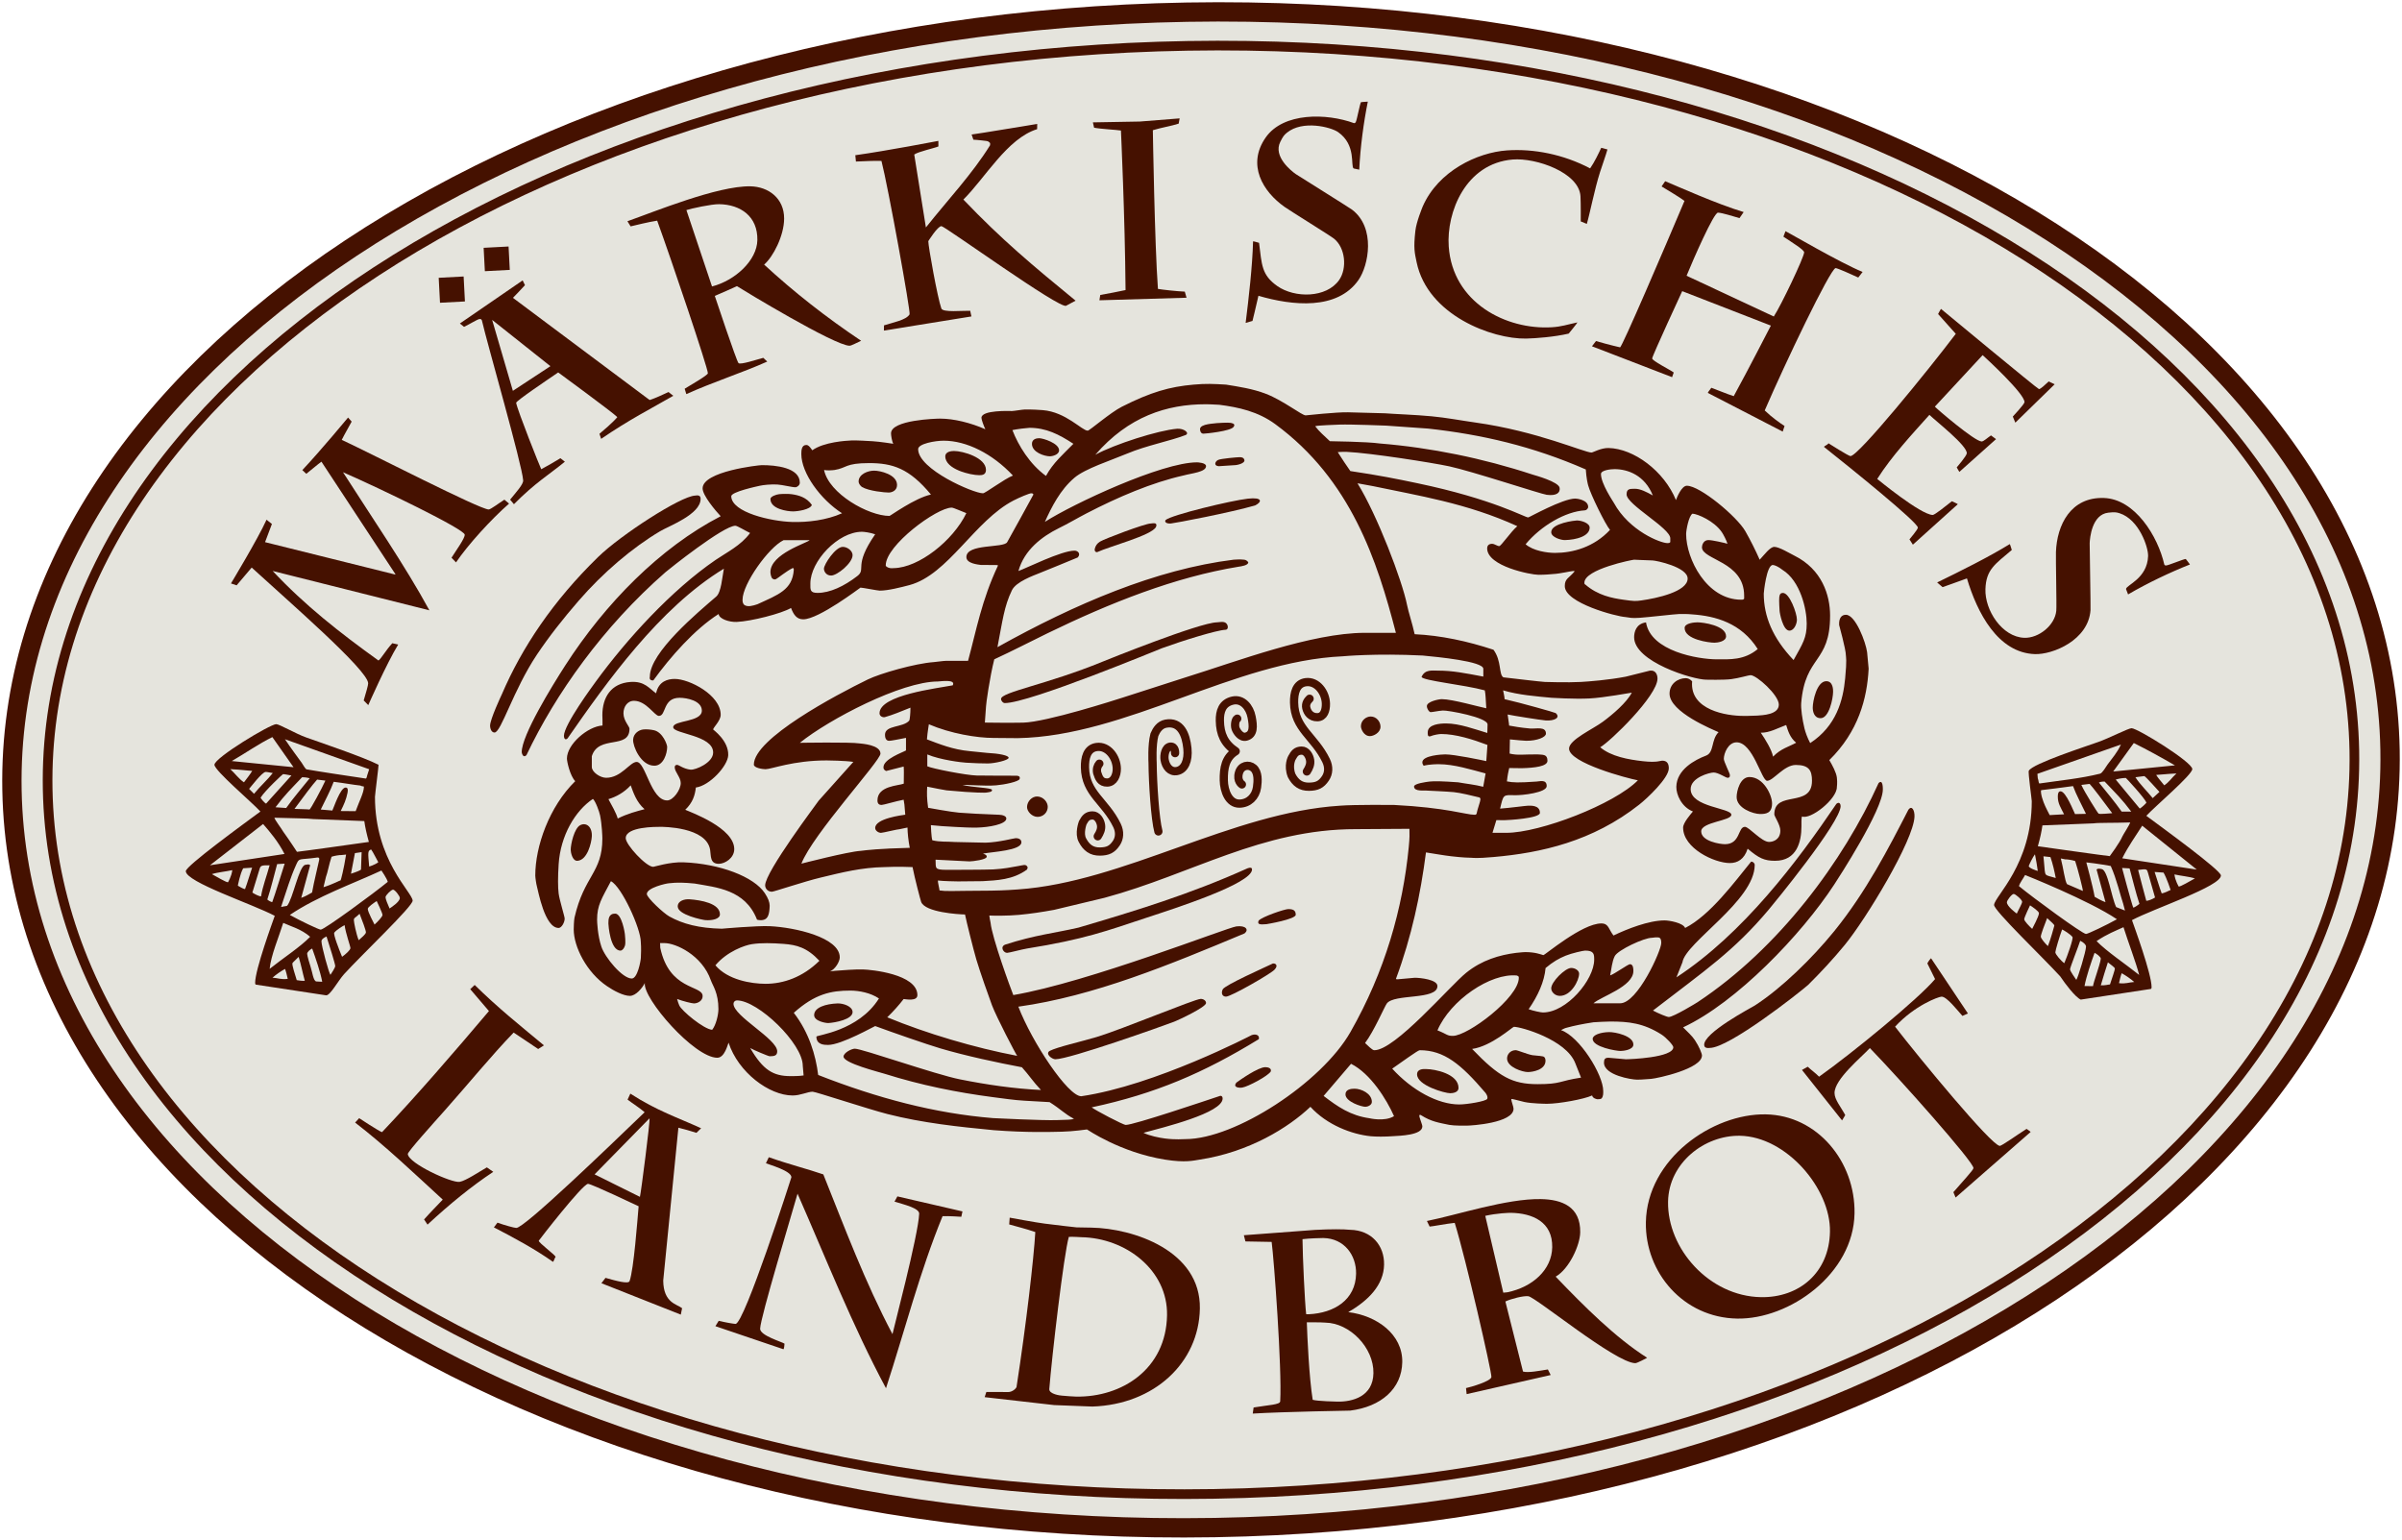
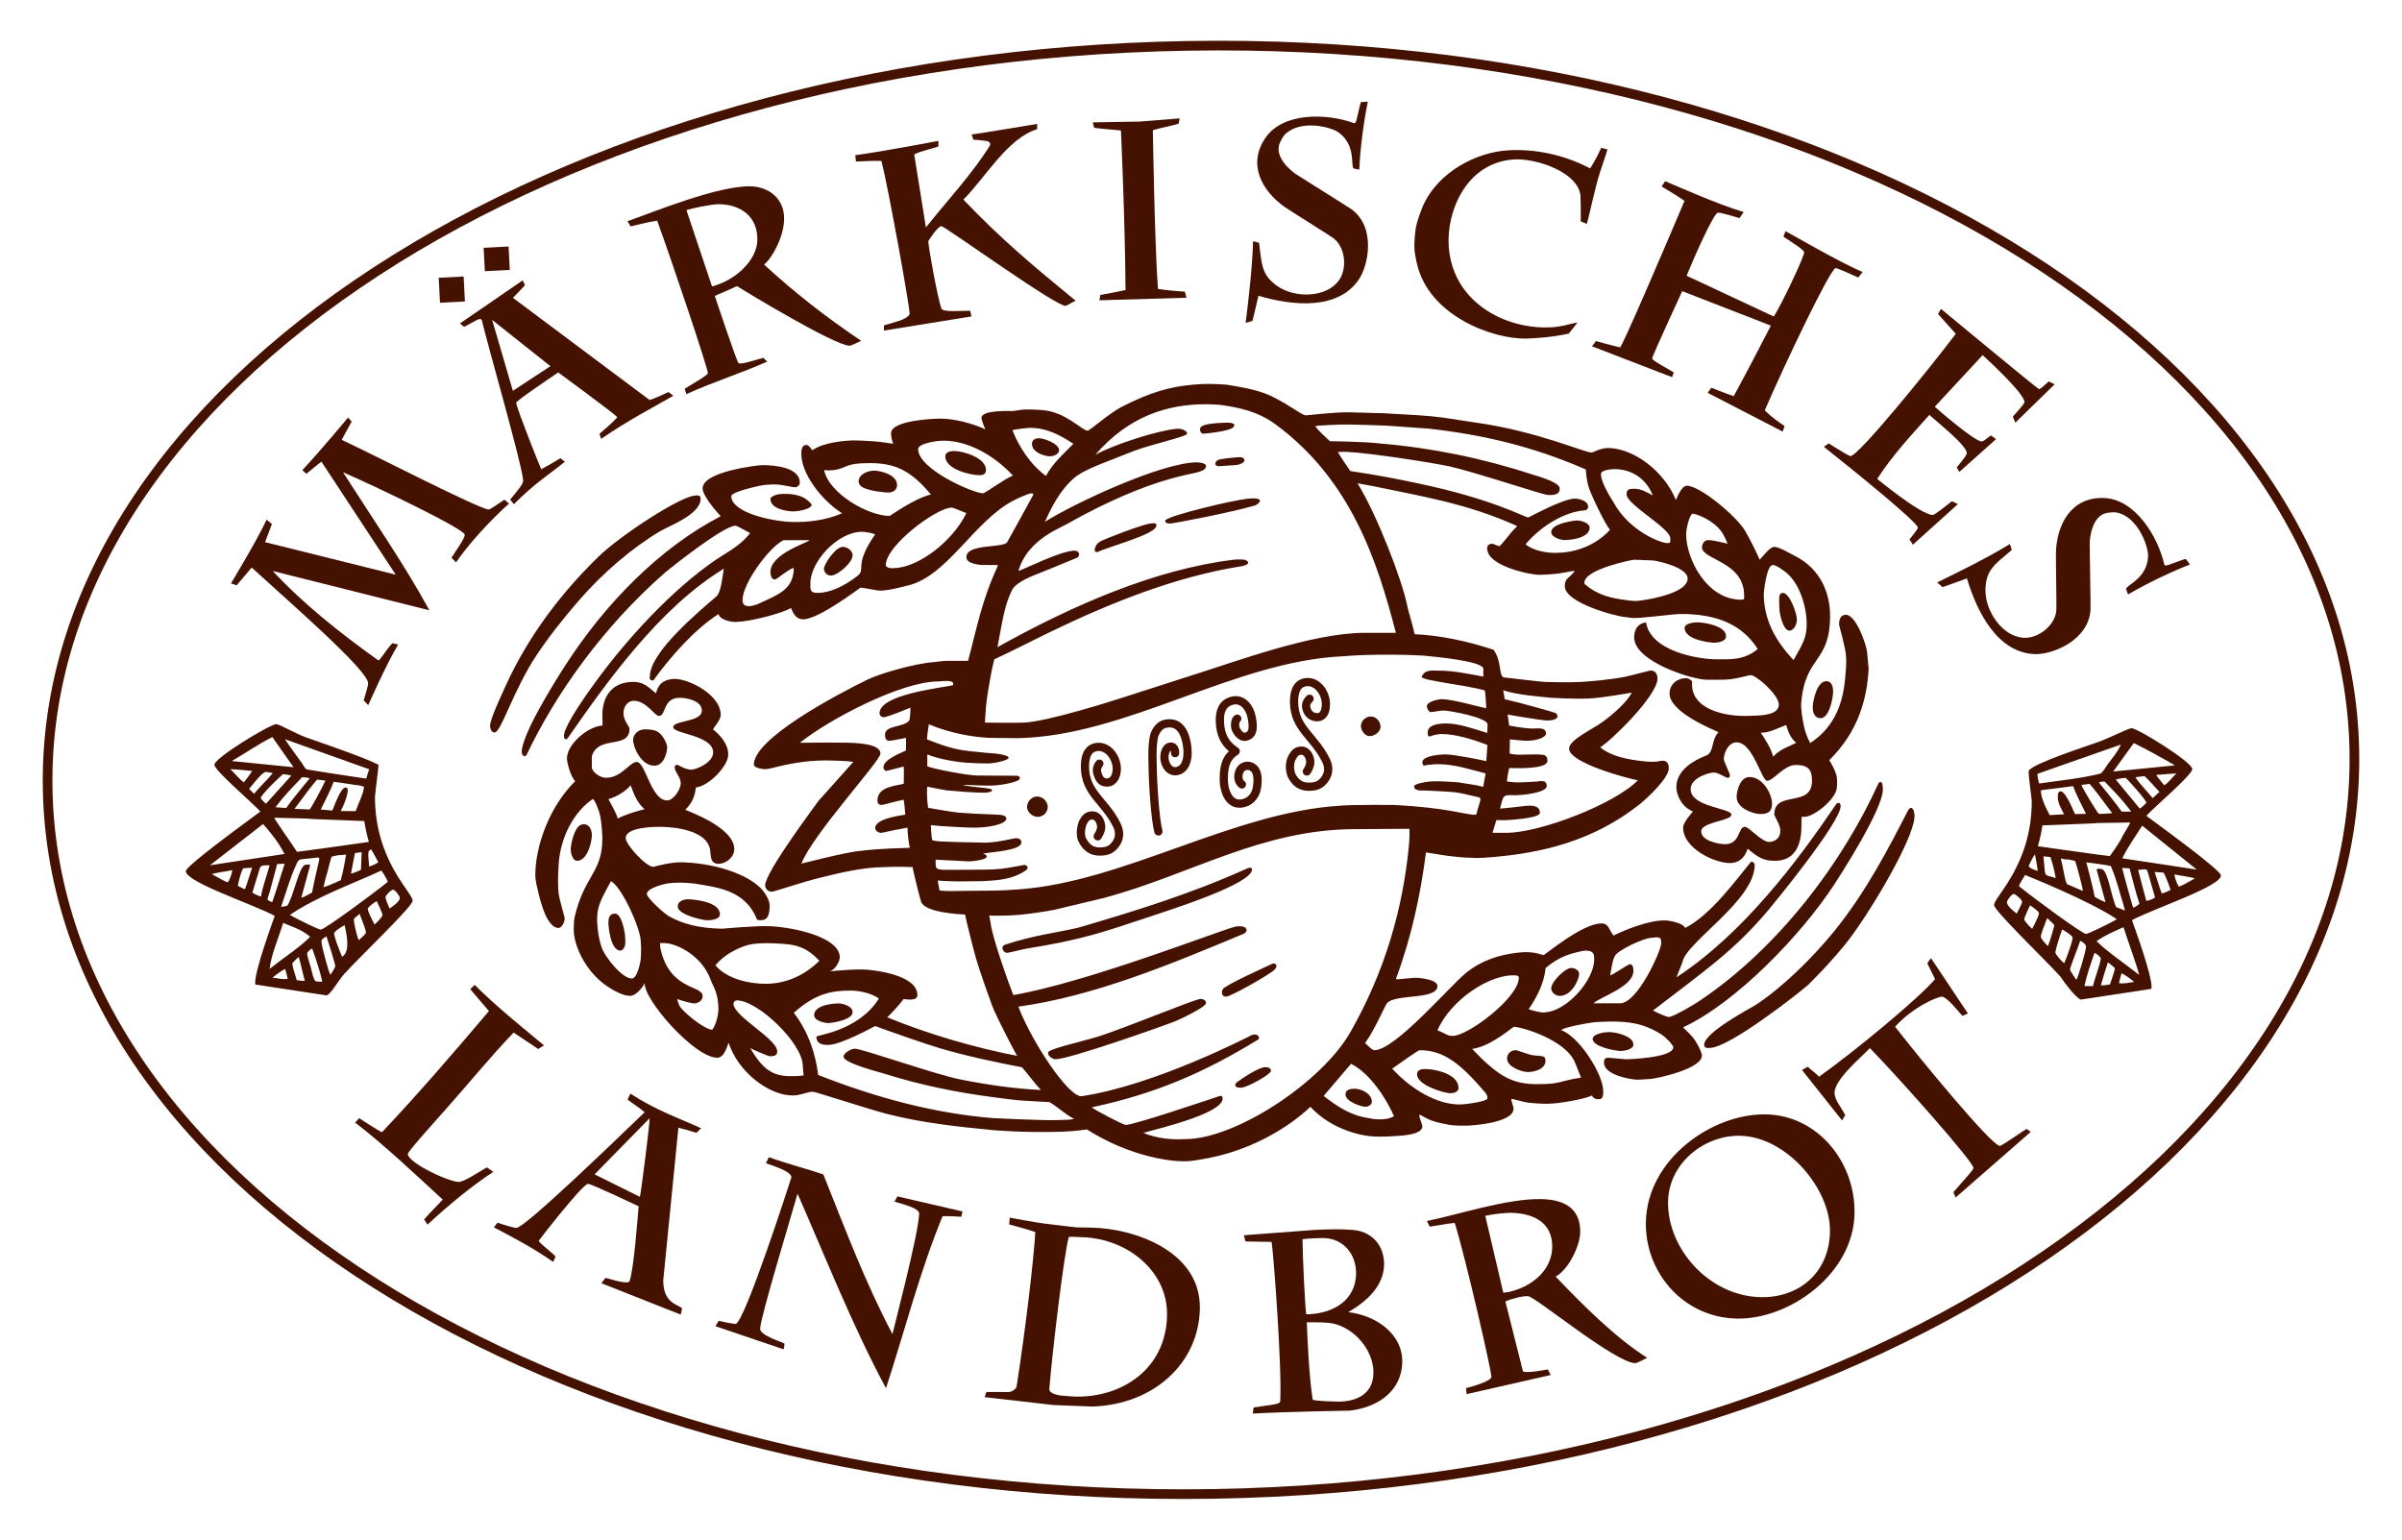
<svg xmlns="http://www.w3.org/2000/svg" width="404px" height="259px" viewBox="0 0 404 259" version="1.1">
  <title>ML_Logo</title>
  <g id="Page-1" stroke="none" stroke-width="1" fill="none" fill-rule="evenodd">
    <g id="ML_Logo" transform="translate(2, 2)">
-       <path d="M0.014,130.894 C-1.263,60.503 87.236,1.921 197.687,0.046 C308.139,-1.828 398.71,53.714 399.986,124.105 C401.264,194.496 312.763,253.079 202.313,254.954 C91.862,256.828 1.291,201.286 0.014,130.894 Z" id="Stroke-1" stroke="#451100" stroke-width="3.249" fill="#E5E4DD" stroke-linecap="round" stroke-linejoin="round" />
      <polygon id="Fill-3" fill="#451100" points="71.786 44.728 75.978 44.508 76.198 48.707 72.006 48.927" />
      <path d="M90.576,59.595 L84.262,63.743 L80.775,51.81 L90.576,59.595 Z M111.244,64.578 L110.44,63.945 C109.392,64.419 108.276,64.968 107.263,65.287 L84.273,48.1 C84.82,47.524 85.78,46.558 86.295,45.968 L85.907,45.163 L75.351,52.414 L76.045,52.982 C76.989,52.54 78.325,51.683 78.655,51.665 C78.986,51.648 78.915,51.75 79.042,51.86 C79.957,55.859 85.804,76.088 85.994,78.8 C86.042,79.483 84.765,80.837 83.797,82.047 L84.44,82.813 C88.006,79.201 90.472,77.754 93.008,75.664 L92.257,75.077 C91.049,75.812 89.887,76.485 89.031,76.927 C88.795,76.474 85.05,67.08 84.812,65.761 C84.792,65.444 89.955,61.968 91.885,60.648 C91.885,60.648 101.131,67.418 101.832,68.164 C101.033,69.119 99.468,70.421 98.822,70.972 L99.108,71.821 C103.807,68.6 107.509,66.732 111.244,64.578 L111.244,64.578 Z" id="Fill-5" fill="#451100" />
      <polygon id="Fill-7" fill="#451100" points="79.345 39.685 83.537 39.465 83.743 43.398 79.551 43.618" />
      <path d="M125.384,38.383 C125.325,41.815 121.62,45.198 117.755,46.185 L113.45,33.338 C114.299,33.063 117.676,32.324 118.969,32.346 C122.564,32.409 125.454,34.395 125.384,38.383 M126.523,42.509 C128.036,41.205 129.879,37.652 129.885,34.759 C129.892,31.359 127.256,29.394 124.198,29.341 C118.687,29.244 107.999,33.64 103.529,35.215 L104.066,36.078 C105.123,35.833 106.961,35.366 108.534,35.117 C110.896,41.621 117.076,59.932 117.061,60.789 C117.055,61.109 114.321,62.679 113.158,63.391 L113.436,64.294 C117.972,62.246 122.889,60.684 127.044,58.821 L126.383,58.192 C125.351,58.454 122.541,59.406 122.212,59.077 C121.866,58.73 118.224,47.776 118.224,47.776 C119.408,47.293 120.764,46.644 121.951,46.132 C122.884,46.744 138.336,56.112 140.873,56.156 C141.209,56.162 142.118,55.635 142.837,55.322 C136.959,51.386 131.529,47.125 126.523,42.509" id="Fill-9" fill="#451100" />
      <path d="M56.544,68.235 L57.146,68.921 C56.622,69.906 55.993,70.962 55.481,71.988 C60.434,74.28 78.75,83.724 80.199,83.699 C80.532,83.693 81.927,82.624 82.837,82.05 L83.621,82.712 C80.625,85.337 76.758,89.568 74.697,92.601 L73.943,91.815 C74.803,90.451 76.187,88.564 76.165,87.94 C76.133,87.024 62.175,80.272 55.691,77.433 C60.32,84.695 66.184,93.219 70.22,100.66 L43.862,94.042 C49.268,99.822 55.201,104.463 61.657,109.107 C62.145,108.759 62.905,107.357 63.986,106.199 L64.972,106.419 C62.984,109.678 59.941,116.606 59.941,116.606 L59.171,115.824 C59.568,114.474 59.929,113.273 59.923,112.94 C59.884,110.706 46.411,99.048 40.332,93.469 C39.331,94.7 38.457,95.637 37.797,96.458 L36.847,96.14 C36.847,96.14 41.397,88.612 42.829,85.424 L43.734,86.138 C43.374,87.091 42.966,88.176 42.581,89.196 L64.494,94.65 L64.492,94.562 L52.062,75.659 C51.322,76.196 50.759,76.72 49.516,77.7 L48.85,77.078 C52.003,73.718 56.544,68.235 56.544,68.235" id="Fill-11" fill="#451100" />
      <path d="M172.452,18.843 L172.437,19.727 C167.423,21.272 163.706,27.93 160.034,31.568 C166.479,38.324 171.796,42.751 178.906,48.576 L177.32,49.426 C176.337,50.097 156.919,36.05 156.344,36.04 C155.705,36.029 154.134,38.566 154.134,38.566 C154.119,39.387 155.688,48.124 156.33,49.893 C156.583,50.593 159.863,50.24 161.18,50.275 L161.387,51.229 L146.667,53.608 L146.682,52.73 C148.204,52.237 150.413,51.844 150.984,50.879 C151.199,50.514 147.383,29.458 146.256,25.069 C144.706,25.03 143.798,25.107 141.962,25.172 L141.858,24.11 C147.062,23.386 155.826,21.7 155.826,21.7 L155.834,22.635 C155.049,22.957 152.483,23.493 151.769,23.993 L153.73,36.259 C157.555,31.451 161.546,27.237 164.529,22.424 L164.535,22.067 C164.422,21.96 164.22,21.718 163.892,21.71 C163.892,21.71 162.501,21.531 161.715,21.495 L161.419,20.628 C162.108,20.566 172.452,18.843 172.452,18.843" id="Fill-13" fill="#451100" />
      <path d="M196.408,17.914 L196.244,18.799 C195.023,19.194 193.356,19.456 191.901,19.9 C191.901,19.9 192.205,39.203 192.757,46.597 C193.367,46.716 195.993,47.006 197.274,47.056 L197.568,48.081 L182.914,48.511 L183.057,47.616 C184.591,47.329 185.761,47.135 187.311,46.791 C187.211,34.373 186.535,19.957 186.535,19.957 C185.879,19.838 183.057,19.695 182.019,19.48 L181.815,18.584 L189.703,18.445 L196.408,17.914 Z" id="Fill-15" fill="#451100" />
      <path d="M210.88,21.128 C213.852,16.879 221.133,17.02 225.755,18.722 C225.797,18.638 225.83,18.824 226.021,18.551 C226.212,18.278 226.717,15.458 226.908,15.185 C226.908,15.185 227.826,15.093 228.058,15.098 C227.362,18.543 226.791,22.752 226.617,26.539 L225.675,26.338 C225.115,25.946 226.16,22.395 223.062,20.223 C221.834,19.362 217.086,18.166 214.449,20.324 C213.961,20.723 213.79,20.957 213.334,21.866 C212.094,24.34 215.21,26.771 215.934,27.278 C216.206,27.469 224.945,32.921 225.394,33.26 C229.422,36.304 228.196,42.657 226.486,45.102 C222.913,50.212 215.391,49.433 209.66,47.753 C209.364,49.11 208.661,51.983 208.661,51.983 L207.509,52.316 C208.024,48.198 208.657,42.704 208.755,38.594 C209.103,38.622 209.432,38.781 209.765,38.845 C210.236,42.539 210.167,44.247 212.841,46.122 C215.747,48.16 221.093,48.162 223.234,45.101 C224.609,43.134 224.287,39.662 222.353,38.132 C221.679,37.599 215.083,33.523 214.088,32.825 C210.377,30.223 207.68,25.705 210.88,21.128" id="Fill-17" fill="#451100" />
      <path d="M251.458,23.3 C255.932,22.987 260.929,23.947 265.447,26.322 C266.173,25.298 266.921,23.71 267.314,22.866 L268.36,23.139 C268.147,23.943 267.493,25.77 267.11,26.963 C266.194,29.828 265.383,34.032 264.891,35.662 L263.872,35.244 C263.872,35.244 263.895,32.256 263.827,31.024 C263.607,27.026 256.342,24.51 252.431,24.832 C244.503,25.486 241.263,33.701 241.666,39.458 C242.327,48.931 251.321,53.51 258.997,53.049 C260.666,52.949 261.553,52.604 263.315,52.232 C263.276,52.371 261.844,54.115 261.844,54.115 C259.484,54.671 256.273,54.92 254.684,54.952 C249.005,55.062 238.123,51.052 236.265,42.106 C235.936,40.522 235.722,39.784 236.057,36.824 C236.227,35.313 237.192,32.988 237.291,32.731 C239.904,26.762 246.472,23.649 251.458,23.3" id="Fill-19" fill="#451100" />
      <path d="M278.072,28.481 C279.989,29.283 286.839,32.344 291.273,33.67 L290.571,34.689 C289.671,34.437 287.648,33.785 286.955,33.769 C286.242,33.752 282.795,41.633 281.67,44.384 L296.341,51.238 C297.563,49.382 301.402,41.331 301.447,40.453 C301.467,40.041 299.523,38.855 297.956,37.809 L298.311,36.885 C298.957,37.196 307.518,42.209 311.278,43.744 L310.546,44.684 C309.319,44.11 307.055,43.105 306.724,43.093 C305.746,43.411 298.29,58.995 294.814,67.043 C296.05,68.233 297.357,69.14 298.151,69.664 L297.836,70.6 L285.236,64.086 C285.384,63.774 285.658,63.519 285.835,63.227 C287.06,63.667 288.363,64.243 289.601,64.637 C292.225,59.836 294.9,54.581 295.849,52.771 L280.937,46.975 C280.937,46.975 275.898,57.859 275.884,58.291 C275.87,58.689 278.821,60.155 279.511,60.654 L279.236,61.444 L265.757,56.248 L266.438,55.369 C266.53,55.408 268.921,56.077 270.48,56.426 C270.784,56.495 278.016,39.61 281.321,31.796 C280.763,31.346 278.443,29.941 277.468,29.362 L278.072,28.481 Z" id="Fill-21" fill="#451100" />
      <path d="M324.459,49.958 C324.459,49.958 340.744,63.458 340.942,63.451 C341.244,63.439 341.987,62.699 342.58,62.162 L343.577,62.641 L336.965,69.096 L336.541,68.07 C336.541,68.07 338.494,65.988 338.506,65.652 C338.554,64.242 332.086,58.298 331.465,57.736 L323.43,66.403 C323.737,66.757 330.097,72.22 331.288,72.262 C331.624,72.274 332.278,71.638 332.873,71.241 L333.72,71.866 L327.547,77.379 L327.106,76.624 C327.106,76.624 328.764,74.701 328.8,74.261 C328.903,72.97 323.669,68.901 322.514,67.784 C319.573,71.072 316.177,74.711 313.734,78.566 C313.81,78.613 320.984,84.55 323.064,84.623 C323.399,84.635 325.29,83.102 326.294,82.314 C326.595,82.466 326.993,82.614 327.292,82.809 L319.732,89.619 L319.159,88.726 C319.242,88.606 320.559,87.092 320.571,86.755 C320.602,85.882 309.226,76.692 304.794,73.182 C304.791,73.017 305.371,72.86 305.54,72.567 C305.54,72.567 308.898,74.709 309.233,74.72 C310.542,74.766 322.435,60.124 326.948,54.152 L323.975,50.824 C324.126,50.52 324.269,50.256 324.459,49.958" id="Fill-23" fill="#451100" />
      <path d="M351.874,81.767 C357.07,81.948 360.933,88.163 362.029,92.99 C362.122,92.979 361.984,93.109 362.318,93.12 C362.653,93.132 365.298,92.017 365.632,92.028 C365.632,92.028 366.211,92.752 366.334,92.95 C363.058,94.247 359.207,96.067 355.928,97.989 L355.582,97.086 C355.607,96.4 359.162,95.338 359.295,91.541 C359.348,90.035 357.757,85.379 354.502,84.335 C353.899,84.142 353.609,84.125 352.596,84.238 C349.838,84.545 349.499,88.501 349.468,89.388 C349.456,89.722 349.65,100.069 349.61,100.633 C349.253,105.693 343.244,108.132 340.252,108.028 C334.004,107.809 330.547,101.043 328.826,95.293 C327.523,95.785 324.725,96.763 324.725,96.763 L323.814,95.975 C327.558,94.157 332.521,91.688 336.031,89.523 C336.196,89.831 336.243,90.196 336.371,90.511 C333.523,92.928 332.05,93.804 331.936,97.083 C331.812,100.647 334.732,105.155 338.474,105.285 C340.881,105.37 343.623,103.201 343.853,100.733 C343.933,99.874 343.753,92.086 343.796,90.865 C343.954,86.314 346.277,81.571 351.874,81.767" id="Fill-25" fill="#451100" />
      <path d="M77.84,163.681 C81.729,167.514 85.514,170.537 89.488,173.839 L88.519,174.455 C87.023,173.483 85.67,172.506 84.392,171.69 C80.758,175.436 76.698,180.414 72.797,184.796 C71.007,186.805 66.558,191.737 66.588,192.12 C66.714,193.712 73.978,197.031 75.314,196.799 C76.363,196.617 78.636,195.076 79.886,194.366 L80.967,195.115 C77.288,197.549 73.611,200.56 69.906,203.993 L69.326,203.123 C70.653,201.643 71.396,200.925 72.468,199.787 C67.574,195.298 62.864,190.787 57.729,186.829 L58.408,186.089 C58.408,186.089 61.792,188.319 62.251,188.442 C67.978,182.408 74.504,174.854 80.236,168.072 C79.467,167.165 77.925,165.37 77.09,164.388 L77.84,163.681 Z" id="Fill-27" fill="#451100" />
      <path d="M107.253,186.107 C107.358,186.562 105.842,198.456 105.631,199.323 L98.005,195.541 L107.253,186.107 Z M115.922,187.783 C112.003,185.992 108.515,184.866 104.02,181.961 L103.554,182.968 C104.5,183.69 105.53,184.321 106.426,185.089 C100.347,190.936 86.202,204.576 84.837,204.552 C84.504,204.546 82.791,204.077 81.671,203.664 L81.07,204.457 C84.348,206.156 87.907,208.057 91.009,210.258 C91.186,210.108 91.298,209.569 91.452,209.402 C91.287,209.025 88.61,207.057 88.616,206.706 C88.617,206.656 95.916,197.23 96.897,197.134 C97.514,197.145 105.413,200.907 105.413,200.907 C105.211,203.232 104.603,211.478 103.893,213.491 C103.703,214.03 101.678,213.469 99.841,212.952 L99.154,213.852 L112.503,219.134 L112.725,218.056 C111.87,217.358 109.591,217.2 109.55,213.41 L112.101,187.693 C112.788,187.847 114.434,188.322 115.136,188.553 L115.922,187.783 Z" id="Fill-29" fill="#451100" />
      <path d="M127.307,192.657 C130.828,193.893 133.878,194.649 136.478,195.547 C140.054,204.459 143.47,213.652 148.109,222.415 C148.113,222.203 152.476,205.699 152.6,202.157 C152.632,201.215 149.972,200.598 148.451,200.128 L148.935,199.246 L159.879,201.774 L159.686,202.676 C159.686,202.676 157.392,202.519 156.531,202.579 C152.702,211.91 150.174,221.825 147.017,231.521 C141.347,220.951 136.831,209.456 132.141,198.791 C131.204,202.138 125.918,219.5 125.848,221.503 C125.808,222.661 129.592,223.734 129.949,224.019 C129.949,224.019 129.898,224.959 129.756,224.953 L118.326,221.08 L118.883,220.178 C119.921,220.43 121.377,220.684 121.707,220.695 C123.178,220.746 131.103,196.087 131.105,196.037 C131.143,194.945 127.316,193.895 126.825,193.672 L127.307,192.657 Z" id="Fill-31" fill="#451100" />
      <path d="M194.289,219.232 C194.131,228.315 186.675,233.057 178.98,232.923 C178.644,232.916 177.131,232.826 176.621,232.762 C176.353,232.758 174.419,232.503 174.485,231.648 C174.899,226.314 176.94,208.854 177.771,206.054 C178.47,206.014 179.84,206.109 179.84,206.109 C187.385,206.233 194.421,211.677 194.289,219.232 M199.809,218.119 C199.979,208.365 188.59,204.622 181.582,204.5 L179.068,204.456 C178.732,204.449 176.229,204.122 173.702,203.825 C172.363,203.667 167.823,202.821 167.823,202.821 L167.739,203.961 C169.194,204.386 170.373,204.64 172.133,205.245 C171.872,209.717 170.598,220.837 168.971,231.326 C168.783,231.716 168.153,232.156 167.6,232.156 L163.896,232.144 L163.615,233.017 L175.305,234.35 L181.746,234.597 C192.152,234.242 199.65,227.219 199.809,218.119" id="Fill-33" fill="#451100" />
      <path d="M229.002,228.984 C228.934,232.918 225.474,233.812 222.966,233.769 C222.799,233.766 219.621,233.702 218.788,233.465 C218.184,229.741 217.873,222.764 217.797,220.425 C217.797,220.425 220.346,220.414 220.906,220.479 C225.036,220.542 229.078,224.697 229.002,228.984 M218.14,219.07 L217.687,219.062 C217.453,217.008 217.103,209.496 217.071,206.44 C218.194,206.303 220.234,206.243 220.568,206.249 C224.129,206.311 226.137,209.172 226.084,212.253 C226.007,216.656 222.394,218.87 218.14,219.07 M224.765,218.714 C228.181,216.751 230.734,214.126 230.792,210.727 C230.849,207.513 228.703,204.93 225.059,204.865 C224.001,204.752 221.848,204.74 219.201,204.88 L207.21,205.779 L207.472,206.822 L211.884,206.902 C212.272,209.782 213.636,228.189 213.322,233.72 C213.289,234.293 211.413,234.325 208.847,234.754 L208.703,235.779 C213.798,235.471 225.085,235.28 225.085,235.28 C230.285,234.633 233.774,231.597 233.851,227.126 C233.933,222.471 229.598,219.298 224.765,218.714" id="Fill-35" fill="#451100" />
      <path d="M259.073,207.796 C259.008,211.577 255.791,214.489 251.543,215.374 L250.843,215.441 L247.811,202.517 C249.772,202.073 251.788,202.005 252.121,202.01 C255.763,202.074 259.148,203.533 259.073,207.796 M263.781,205.304 C263.856,200.957 260.695,199.761 257.152,199.7 C251.414,199.599 243.016,202.386 237.999,203.384 L238.452,204.321 C238.784,204.328 241.381,203.822 242.673,203.7 C244.553,209.763 248.863,228.593 248.845,229.609 C248.832,230.325 245.345,231.333 244.573,231.491 L244.681,232.505 L258.815,229.293 L258.341,228.357 C256.982,228.578 254.99,228.958 254.159,228.709 L251.195,216.925 C252.207,216.45 254.257,215.936 255.053,216.039 C256.307,216.199 269.699,227.242 273.042,227.3 C273.374,227.305 275.038,226.394 275.038,226.394 C269.694,223.005 264.389,217.689 259.652,212.746 C261.906,211.468 263.743,207.485 263.781,205.304" id="Fill-37" fill="#451100" />
      <path d="M305.788,205.169 C305.668,212.075 300.599,216.308 294.178,216.196 C285.482,216.043 278.417,208.042 278.556,200.134 C278.67,193.619 284.68,188.943 290.642,189.047 C298.438,189.183 305.915,197.924 305.788,205.169 M309.919,202.111 C310.07,193.42 303.683,185.6 294.986,185.448 C286.035,185.292 275.011,192.926 274.825,203.607 C274.678,212.06 281.138,219.642 290.174,219.8 C298.973,219.955 309.742,212.282 309.919,202.111" id="Fill-39" fill="#451100" />
      <path d="M322.788,159.186 L328.991,168.476 L328.067,168.887 C327.242,167.966 325.433,165.646 324.576,165.646 C324.043,165.646 320.007,167.14 316.738,170.699 C320.895,176.069 332.859,190.592 334.334,190.746 C334.666,190.781 337.345,188.837 338.857,187.891 C339.03,188.043 339.388,188.225 339.541,188.408 L326.919,199.439 L326.544,198.537 C327.9,196.947 329.912,194.825 329.926,194.491 C329.971,193.452 317.359,179.292 312.499,174.297 C311.096,175.831 306.555,179.512 306.555,181.853 C306.555,182.973 307.631,184.205 308.36,185.572 L307.82,186.467 L301.08,177.979 L302.046,177.435 C302.652,178.016 303.331,178.463 303.957,179.112 C309.439,175.229 320.704,165.995 323.466,162.691 C323.18,162.087 322.704,161.134 322.165,160.053 C322.165,160.053 322.467,159.473 322.788,159.186" id="Fill-41" fill="#451100" />
-       <path d="M60.424,140.892 C60.745,141.3 61.441,142.752 61.618,143.015 C61.668,143.087 60.796,143.565 60.092,143.763 C59.87,141.3 59.84,141.115 60.424,140.892 L60.424,140.892 Z M60.092,127.395 L59.864,128.106 C59.703,128.49 59.702,128.932 59.523,128.961 C56.177,128.467 51.532,127.765 49.58,127.416 C49.363,127.395 49.005,126.677 48.736,126.297 C47.96,125.217 46.931,123.861 45.928,122.349 L60.092,127.395 Z M47.369,127.053 L36.984,126.018 C39.297,124.681 41.483,123.134 43.808,121.987 L47.369,127.053 Z M36.734,127.379 C38.572,127.466 39.605,127.634 40.421,127.668 C40.164,128.114 39.452,129.063 39.033,129.595 C38.226,129.077 37.513,128.085 36.734,127.379 L36.734,127.379 Z M39.898,130.7 C40.078,130.512 42.085,127.847 42.687,127.847 C43.004,127.847 43.572,128 43.881,128.034 C43.028,129.131 41.659,130.36 40.726,131.528 L39.898,130.7 Z M42.25,136.606 C43.369,137.897 44.803,139.559 45.849,141.647 L33.312,143.548 L42.25,136.606 Z M33.636,145.038 C34.568,144.729 36.002,144.606 37.071,144.364 C36.948,145.431 36.347,146.406 36.347,146.406 C36.03,146.423 34.431,145.481 33.636,145.038 L33.636,145.038 Z M38.002,146.983 C38.002,146.983 38.37,144.967 38.904,144.053 L40.404,143.95 C40.028,145.019 39.617,146.5 39.214,147.546 C38.924,147.557 38.285,147.134 38.002,146.983 L38.002,146.983 Z M41.664,144.161 C41.83,143.576 42.038,143.544 43.345,143.551 C42.852,145.389 42.179,147.087 41.904,148.776 C41.61,148.791 40.851,148.416 40.445,148.138 L41.664,144.161 Z M42.96,149.307 C43.595,147.368 44.084,145.284 44.613,143.349 L45.878,143.277 C45.878,143.277 44.064,149.08 43.788,149.744 C43.625,149.754 43.103,149.464 42.96,149.307 L42.96,149.307 Z M45.64,153.239 C46.976,153.859 48.654,154.264 50.166,155.579 C48.468,157.324 45.564,159.201 43.354,160.969 C43.559,158.749 44.892,155.627 45.64,153.239 L45.64,153.239 Z M43.831,162.458 C44.486,161.879 45.253,161.367 45.942,160.981 C46.106,161.401 46.276,162.099 46.396,162.654 C45.288,162.81 44.699,162.501 43.831,162.458 L43.831,162.458 Z M47.194,159.996 C47.236,159.904 48.039,159.166 48.229,158.952 C48.642,160.261 48.896,161.657 49.266,162.982 C48.454,163.009 48.201,162.882 47.91,162.869 C47.633,161.946 47.064,160.285 47.194,159.996 L47.194,159.996 Z M49.659,158.438 C49.659,158.121 50.201,157.683 50.506,157.554 C51.097,159.211 51.875,161.444 52.195,163.143 L51.239,163.095 C50.702,163.115 50.52,161.433 50.24,160.631 C50.135,160.331 49.659,158.756 49.659,158.438 L49.659,158.438 Z M52.067,156.344 C52.067,156.027 52.355,155.779 52.92,155.526 C53.383,156.946 54.382,160.166 54.382,160.484 C54.382,160.802 53.756,161.693 53.578,161.981 C53.316,161.687 52.067,157.138 52.067,156.344 L52.067,156.344 Z M54.222,154.884 C54.56,154.427 55.698,153.733 55.963,153.622 C56.123,154.942 56.939,157.165 56.939,157.482 C56.939,157.8 56.098,158.553 55.536,158.943 C54.987,157.637 54.033,155.139 54.222,154.884 L54.222,154.884 Z M57.518,152.79 C57.518,152.361 57.695,152.459 58.482,151.711 C58.908,152.767 59.546,154.503 59.546,154.82 C59.546,155.139 58.767,155.754 58.329,156.152 C57.902,155.097 57.518,153.107 57.518,152.79 L57.518,152.79 Z M59.858,150.883 C59.858,150.565 60.961,149.82 61.358,149.565 C61.358,149.565 62.335,151.583 62.335,151.901 C62.335,152.219 61.438,153.128 60.995,153.524 C60.92,153.335 59.858,151.422 59.858,150.883 L59.858,150.883 Z M62.841,148.918 C62.841,148.601 63.793,147.649 64.11,147.649 C64.426,147.649 65.251,148.727 65.251,149.045 C65.251,149.711 63.802,150.617 63.524,150.82 C63.226,150.147 62.841,149.236 62.841,148.918 L62.841,148.918 Z M57.696,141.502 L58.823,141.338 L58.719,144.235 C58.768,144.356 57.903,144.694 57.032,144.967 C57.266,143.763 57.391,143.161 57.696,141.502 L57.696,141.502 Z M53.766,142.114 C54.265,141.94 55.126,141.81 55.442,141.827 L56.21,141.746 C55.819,144.261 55.32,146.115 55.284,146.089 C55.229,146.051 53.99,146.751 52.408,147.235 L52.823,145.499 C53.099,144.82 53.338,143.376 53.766,142.114 L53.766,142.114 Z M50.168,143.539 C49.931,143.314 49.651,143.426 49.339,143.478 C48.295,143.653 47.265,149.181 46.292,150.365 L45.276,150.558 L45.701,149.255 C46.137,148.012 46.809,145.681 47.798,143.491 C48.374,142.214 48.169,142.697 51.263,142.258 C51.263,142.258 51.795,142.094 51.687,142.634 C51.479,143.677 50.799,146.327 50.487,148.129 C50.006,148.402 49.366,148.787 48.666,149.028 L50.168,143.539 Z M59.272,136.113 C59.419,137.168 59.671,138.3 60.043,139.622 C60.043,139.622 48.264,141.286 47.948,141.286 C47.948,141.286 46.513,139.086 45.635,137.891 C45.339,137.354 44.267,135.987 44.149,135.548 C47.118,135.65 49.903,135.648 50.659,135.774 L59.272,136.113 Z M54.126,129.505 C56.069,129.751 57.334,130.004 58.622,130.138 C58.767,130.277 59.21,130.254 59.21,130.327 C59.21,131.327 58.432,132.752 57.817,134.45 L55.302,134.426 C55.871,133.291 56.215,132.513 56.453,131.352 C56.571,130.777 56.469,130.473 56.136,130.473 C55.218,130.473 54.108,133.979 53.895,134.341 L51.949,134.173 C52.629,132.737 53.608,130.935 54.126,129.505 L54.126,129.505 Z M51.336,129.136 L52.728,129.307 C52.192,130.52 50.216,134.199 50.045,134.17 C49.733,134.118 48.224,134.1 47.534,134.065 C48.95,132.142 50.597,129.928 51.336,129.136 L51.336,129.136 Z M42.752,133.181 C42.46,133.049 41.79,132.239 41.842,132.157 C42.638,130.912 45.55,128.22 45.597,128.22 C45.914,128.22 46.415,128.35 47.016,128.448 L42.752,133.181 Z M48.81,128.74 C49.469,128.735 49.91,128.875 50.094,128.912 C48.818,130.503 47.298,132.258 46.135,133.914 L44.341,133.791 C45.917,131.679 46.951,130.706 48.81,128.74 L48.81,128.74 Z M63.219,146.336 C60.917,148.237 52.558,154.376 51.94,154.376 C51.624,154.376 48.425,152.845 46.744,151.904 C51.462,148.722 57.261,146.698 62.154,144.43 C62.154,144.43 63.094,145.793 63.219,146.336 L63.219,146.336 Z M61.067,132.035 C61.067,131.718 61.716,126.667 61.667,126.643 C59.133,125.337 51.692,122.836 49.49,122.043 C47.778,121.44 44.981,119.811 44.458,119.811 C43.443,119.811 34.067,125.466 34.067,126.641 C34.067,127.608 40.342,132.919 41.8,134.505 C38.925,136.633 29.25,143.666 29.25,144.538 C29.25,146.379 40.439,150.053 44.212,152.052 C43.863,153.055 40.913,161.088 40.913,163.326 C40.913,163.643 41.065,163.63 41.065,163.63 L52.828,165.42 C53.505,165.535 54.84,163.003 55.885,161.845 C58.832,158.608 67.473,150.415 67.405,149.489 C67.298,148.012 61.067,142.714 61.067,132.035 L61.067,132.035 Z" id="Fill-43" fill="#451100" />
+       <path d="M60.424,140.892 C60.745,141.3 61.441,142.752 61.618,143.015 C61.668,143.087 60.796,143.565 60.092,143.763 C59.87,141.3 59.84,141.115 60.424,140.892 L60.424,140.892 Z M60.092,127.395 L59.864,128.106 C59.703,128.49 59.702,128.932 59.523,128.961 C56.177,128.467 51.532,127.765 49.58,127.416 C49.363,127.395 49.005,126.677 48.736,126.297 C47.96,125.217 46.931,123.861 45.928,122.349 L60.092,127.395 Z M47.369,127.053 L36.984,126.018 C39.297,124.681 41.483,123.134 43.808,121.987 L47.369,127.053 Z M36.734,127.379 C38.572,127.466 39.605,127.634 40.421,127.668 C40.164,128.114 39.452,129.063 39.033,129.595 C38.226,129.077 37.513,128.085 36.734,127.379 L36.734,127.379 Z M39.898,130.7 C40.078,130.512 42.085,127.847 42.687,127.847 C43.004,127.847 43.572,128 43.881,128.034 C43.028,129.131 41.659,130.36 40.726,131.528 L39.898,130.7 Z M42.25,136.606 C43.369,137.897 44.803,139.559 45.849,141.647 L33.312,143.548 L42.25,136.606 Z M33.636,145.038 C34.568,144.729 36.002,144.606 37.071,144.364 C36.948,145.431 36.347,146.406 36.347,146.406 C36.03,146.423 34.431,145.481 33.636,145.038 L33.636,145.038 Z M38.002,146.983 C38.002,146.983 38.37,144.967 38.904,144.053 L40.404,143.95 C40.028,145.019 39.617,146.5 39.214,147.546 C38.924,147.557 38.285,147.134 38.002,146.983 L38.002,146.983 Z M41.664,144.161 C41.83,143.576 42.038,143.544 43.345,143.551 C42.852,145.389 42.179,147.087 41.904,148.776 C41.61,148.791 40.851,148.416 40.445,148.138 L41.664,144.161 Z M42.96,149.307 C43.595,147.368 44.084,145.284 44.613,143.349 L45.878,143.277 C45.878,143.277 44.064,149.08 43.788,149.744 C43.625,149.754 43.103,149.464 42.96,149.307 L42.96,149.307 Z M45.64,153.239 C46.976,153.859 48.654,154.264 50.166,155.579 C48.468,157.324 45.564,159.201 43.354,160.969 C43.559,158.749 44.892,155.627 45.64,153.239 L45.64,153.239 Z M43.831,162.458 C44.486,161.879 45.253,161.367 45.942,160.981 C46.106,161.401 46.276,162.099 46.396,162.654 C45.288,162.81 44.699,162.501 43.831,162.458 L43.831,162.458 Z M47.194,159.996 C47.236,159.904 48.039,159.166 48.229,158.952 C48.642,160.261 48.896,161.657 49.266,162.982 C48.454,163.009 48.201,162.882 47.91,162.869 C47.633,161.946 47.064,160.285 47.194,159.996 L47.194,159.996 Z M49.659,158.438 C49.659,158.121 50.201,157.683 50.506,157.554 C51.097,159.211 51.875,161.444 52.195,163.143 L51.239,163.095 C50.702,163.115 50.52,161.433 50.24,160.631 C50.135,160.331 49.659,158.756 49.659,158.438 L49.659,158.438 Z M52.067,156.344 C52.067,156.027 52.355,155.779 52.92,155.526 C53.383,156.946 54.382,160.166 54.382,160.484 C54.382,160.802 53.756,161.693 53.578,161.981 C53.316,161.687 52.067,157.138 52.067,156.344 L52.067,156.344 Z M54.222,154.884 C54.56,154.427 55.698,153.733 55.963,153.622 C56.939,157.8 56.098,158.553 55.536,158.943 C54.987,157.637 54.033,155.139 54.222,154.884 L54.222,154.884 Z M57.518,152.79 C57.518,152.361 57.695,152.459 58.482,151.711 C58.908,152.767 59.546,154.503 59.546,154.82 C59.546,155.139 58.767,155.754 58.329,156.152 C57.902,155.097 57.518,153.107 57.518,152.79 L57.518,152.79 Z M59.858,150.883 C59.858,150.565 60.961,149.82 61.358,149.565 C61.358,149.565 62.335,151.583 62.335,151.901 C62.335,152.219 61.438,153.128 60.995,153.524 C60.92,153.335 59.858,151.422 59.858,150.883 L59.858,150.883 Z M62.841,148.918 C62.841,148.601 63.793,147.649 64.11,147.649 C64.426,147.649 65.251,148.727 65.251,149.045 C65.251,149.711 63.802,150.617 63.524,150.82 C63.226,150.147 62.841,149.236 62.841,148.918 L62.841,148.918 Z M57.696,141.502 L58.823,141.338 L58.719,144.235 C58.768,144.356 57.903,144.694 57.032,144.967 C57.266,143.763 57.391,143.161 57.696,141.502 L57.696,141.502 Z M53.766,142.114 C54.265,141.94 55.126,141.81 55.442,141.827 L56.21,141.746 C55.819,144.261 55.32,146.115 55.284,146.089 C55.229,146.051 53.99,146.751 52.408,147.235 L52.823,145.499 C53.099,144.82 53.338,143.376 53.766,142.114 L53.766,142.114 Z M50.168,143.539 C49.931,143.314 49.651,143.426 49.339,143.478 C48.295,143.653 47.265,149.181 46.292,150.365 L45.276,150.558 L45.701,149.255 C46.137,148.012 46.809,145.681 47.798,143.491 C48.374,142.214 48.169,142.697 51.263,142.258 C51.263,142.258 51.795,142.094 51.687,142.634 C51.479,143.677 50.799,146.327 50.487,148.129 C50.006,148.402 49.366,148.787 48.666,149.028 L50.168,143.539 Z M59.272,136.113 C59.419,137.168 59.671,138.3 60.043,139.622 C60.043,139.622 48.264,141.286 47.948,141.286 C47.948,141.286 46.513,139.086 45.635,137.891 C45.339,137.354 44.267,135.987 44.149,135.548 C47.118,135.65 49.903,135.648 50.659,135.774 L59.272,136.113 Z M54.126,129.505 C56.069,129.751 57.334,130.004 58.622,130.138 C58.767,130.277 59.21,130.254 59.21,130.327 C59.21,131.327 58.432,132.752 57.817,134.45 L55.302,134.426 C55.871,133.291 56.215,132.513 56.453,131.352 C56.571,130.777 56.469,130.473 56.136,130.473 C55.218,130.473 54.108,133.979 53.895,134.341 L51.949,134.173 C52.629,132.737 53.608,130.935 54.126,129.505 L54.126,129.505 Z M51.336,129.136 L52.728,129.307 C52.192,130.52 50.216,134.199 50.045,134.17 C49.733,134.118 48.224,134.1 47.534,134.065 C48.95,132.142 50.597,129.928 51.336,129.136 L51.336,129.136 Z M42.752,133.181 C42.46,133.049 41.79,132.239 41.842,132.157 C42.638,130.912 45.55,128.22 45.597,128.22 C45.914,128.22 46.415,128.35 47.016,128.448 L42.752,133.181 Z M48.81,128.74 C49.469,128.735 49.91,128.875 50.094,128.912 C48.818,130.503 47.298,132.258 46.135,133.914 L44.341,133.791 C45.917,131.679 46.951,130.706 48.81,128.74 L48.81,128.74 Z M63.219,146.336 C60.917,148.237 52.558,154.376 51.94,154.376 C51.624,154.376 48.425,152.845 46.744,151.904 C51.462,148.722 57.261,146.698 62.154,144.43 C62.154,144.43 63.094,145.793 63.219,146.336 L63.219,146.336 Z M61.067,132.035 C61.067,131.718 61.716,126.667 61.667,126.643 C59.133,125.337 51.692,122.836 49.49,122.043 C47.778,121.44 44.981,119.811 44.458,119.811 C43.443,119.811 34.067,125.466 34.067,126.641 C34.067,127.608 40.342,132.919 41.8,134.505 C38.925,136.633 29.25,143.666 29.25,144.538 C29.25,146.379 40.439,150.053 44.212,152.052 C43.863,153.055 40.913,161.088 40.913,163.326 C40.913,163.643 41.065,163.63 41.065,163.63 L52.828,165.42 C53.505,165.535 54.84,163.003 55.885,161.845 C58.832,158.608 67.473,150.415 67.405,149.489 C67.298,148.012 61.067,142.714 61.067,132.035 L61.067,132.035 Z" id="Fill-43" fill="#451100" />
      <path d="M340.265,141.7 C339.946,142.107 339.331,143.348 339.231,143.649 C339.117,143.991 340.596,144.479 340.741,144.503 C340.646,143.8 340.441,142.513 340.265,141.7 L340.265,141.7 Z M340.679,128.167 L340.741,128.912 C340.903,129.295 340.855,129.762 341.034,129.79 C344.38,129.297 347.983,128.95 351.215,128.141 C351.611,128.046 352.208,126.979 352.478,126.598 C353.254,125.519 354.1,124.626 354.723,123.239 L340.679,128.167 Z M353.427,127.777 L363.811,126.743 C361.499,125.405 359.215,124.135 356.89,122.987 L353.427,127.777 Z M364.062,128.103 C362.224,128.19 361.468,128.317 360.651,128.35 C360.908,128.796 361.592,129.567 362.012,130.099 C362.819,129.581 363.283,128.81 364.062,128.103 L364.062,128.103 Z M361.204,131.209 C361.024,131.022 358.816,128.522 358.65,128.546 C358.336,128.592 357.473,128.708 357.164,128.741 C357.927,129.949 359.136,131.085 360.07,132.252 L361.204,131.209 Z M358.305,136.891 C357.164,138.696 355.993,140.283 354.946,142.372 L367.484,144.273 L358.305,136.891 Z M367.16,145.762 C366.228,145.453 364.794,145.331 363.725,145.088 C363.847,146.155 364.449,147.13 364.449,147.13 C364.765,147.147 366.365,146.206 367.16,145.762 L367.16,145.762 Z M363.084,147.699 C363.084,147.699 362.426,145.692 361.892,144.778 L360.392,144.675 C360.768,145.743 361.179,147.224 361.582,148.27 C361.872,148.281 362.801,147.85 363.084,147.699 L363.084,147.699 Z M359.271,144.796 C359.088,144.186 359.088,144.133 357.618,144.331 C358.111,146.169 358.503,147.797 358.991,149.529 C359.286,149.544 360.06,149.245 360.465,148.968 L359.271,144.796 Z M357.836,150.031 C357.2,148.093 356.712,146.009 356.183,144.074 L354.917,144.001 C354.917,144.001 356.522,150.012 356.798,150.676 C356.961,150.687 357.692,150.188 357.836,150.031 L357.836,150.031 Z M355.156,153.963 C353.819,154.583 352.421,155.092 350.629,156.303 C352.328,158.049 355.587,160.229 357.797,161.997 C357.286,159.972 355.904,156.351 355.156,153.963 L355.156,153.963 Z M356.964,163.182 C356.31,162.603 355.543,162.092 354.854,161.705 C354.689,162.125 354.519,162.823 354.4,163.379 C355.508,163.535 356.096,163.225 356.964,163.182 L356.964,163.182 Z M353.7,160.87 C353.688,160.786 353.111,160.3 352.534,159.874 C352.122,161.182 351.711,162.42 351.341,163.746 C352.152,163.772 352.595,163.606 352.886,163.593 C353.162,162.671 353.745,161.185 353.7,160.87 L353.7,160.87 Z M351.341,159.264 C351.341,158.947 350.594,158.407 350.289,158.278 C349.699,159.935 348.921,162.168 348.601,163.867 L350.033,163.876 C350.004,163.802 350.407,162.433 350.687,161.631 C350.791,161.332 351.341,159.582 351.341,159.264 L351.341,159.264 Z M348.855,157.227 C348.855,156.909 348.44,156.504 347.875,156.251 C347.637,157.044 346.167,160.728 346.167,161.046 C346.167,161.363 347.041,162.539 347.218,162.827 C347.481,162.533 348.855,158.02 348.855,157.227 L348.855,157.227 Z M346.573,155.608 C346.235,155.151 345.098,154.458 344.833,154.346 C344.433,155.409 343.694,157.873 343.694,158.191 C343.694,158.508 344.638,159.63 345.2,160.021 C345.749,158.714 346.762,155.863 346.573,155.608 L346.573,155.608 Z M343.519,153.726 C343.568,153.53 343.101,153.183 342.314,152.436 C341.888,153.491 341.249,155.227 341.249,155.545 C341.249,155.863 342.009,156.744 342.447,157.141 C342.874,156.086 343.442,154.034 343.519,153.726 L343.519,153.726 Z M340.938,151.608 C340.938,151.29 339.835,150.544 339.438,150.29 C339.438,150.29 338.46,152.308 338.46,152.625 C338.46,152.943 339.358,153.852 339.8,154.249 C339.876,154.059 340.938,152.146 340.938,151.608 L340.938,151.608 Z M338.11,149.683 C338.11,149.366 337.003,148.373 336.686,148.373 C336.369,148.373 335.545,149.452 335.545,149.769 C335.545,150.436 336.93,151.473 337.209,151.676 C337.506,151.004 338.11,150.001 338.11,149.683 L338.11,149.683 Z M342.871,142.169 L341.692,142.039 L341.79,143.063 C342.045,145.625 341.692,145.044 343.764,145.691 C343.53,144.487 343.274,143.339 342.871,142.169 L342.871,142.169 Z M347.03,142.838 C346.53,142.664 345.67,142.534 345.353,142.551 L344.616,142.404 C345.064,144.088 345.274,146.137 345.663,146.723 L348.327,147.87 C348.337,147.553 347.458,144.1 347.03,142.838 L347.03,142.838 Z M350.628,144.263 C350.865,144.038 351.174,144.133 351.487,144.186 C352.531,144.36 353.094,148.822 353.923,150.578 L355.405,151.164 L355.094,149.979 C354.659,148.736 354.006,145.863 353.017,143.673 C353.066,143.668 350.609,143.234 348.904,143.063 C348.904,143.063 349.997,147.051 350.309,148.854 C350.789,149.127 351.43,149.511 352.13,149.753 L350.628,144.263 Z M341.524,136.838 C341.377,137.893 341.125,139.025 340.752,140.347 C340.752,140.347 352.531,142.01 352.848,142.01 C352.848,142.01 354.533,139.754 354.969,138.696 C355.09,138.403 356.167,136.782 356.284,136.343 C353.315,136.445 350.893,136.372 350.137,136.498 L341.524,136.838 Z M346.67,130.23 C344.727,130.476 342.615,130.78 341.326,130.912 C341.182,131.052 341.359,131.833 341.448,132.137 C341.79,133.299 342.131,133.914 342.744,135.109 L345.166,134.973 C344.597,133.838 344.109,133.144 344.109,132.001 C344.109,131.414 344.234,131.108 344.567,131.108 C345.486,131.108 346.795,134.576 347.008,134.938 L348.847,134.897 C348.167,133.461 347.188,131.66 346.67,130.23 L346.67,130.23 Z M349.46,129.86 L348.068,130.032 C348.604,131.244 350.853,134.817 350.975,134.865 C351.269,134.983 352.572,134.825 353.262,134.789 C351.845,132.866 349.927,130.327 349.46,129.86 L349.46,129.86 Z M357.895,134.011 C358.187,133.879 359.04,133.06 359.016,133.003 C358.653,132.157 355.603,128.863 355.555,128.863 C355.239,128.863 354.556,128.912 353.85,129.131 L357.895,134.011 Z M351.986,129.465 C351.327,129.459 351.2,129.586 351.016,129.623 C352.292,131.214 353.683,132.859 354.847,134.515 L356.455,134.515 C354.879,132.404 353.845,131.431 351.986,129.465 L351.986,129.465 Z M337.577,147.06 C339.879,148.961 348.237,155.101 348.855,155.101 C349.172,155.101 352.371,153.57 354.052,152.628 C349.334,149.447 338.605,145.186 338.605,145.186 C338.333,145.722 337.702,146.517 337.577,147.06 L337.577,147.06 Z M339.729,132.76 C339.729,132.442 339.084,127.931 339.231,127.649 C339.852,126.459 348.773,123.581 350.975,122.788 C352.686,122.185 355.991,120.494 356.514,120.494 C357.528,120.494 366.729,126.19 366.729,127.365 C366.729,128.332 360.454,133.643 358.996,135.229 C361.87,137.358 371.545,144.39 371.545,145.263 C371.545,147.103 360.357,150.777 356.583,152.776 C356.933,153.779 359.883,161.812 359.883,164.05 C359.883,164.367 359.731,164.355 359.731,164.355 L347.968,166.144 C347.052,165.73 345.394,163.547 344.518,162.241 C341.571,159.004 333.323,151.139 333.39,150.214 C333.497,148.736 339.729,143.438 339.729,132.76 L339.729,132.76 Z" id="Fill-45" fill="#451100" />
      <path d="M270.488,166.765 L266.007,166.765 C267.279,165.612 272.723,163.978 272.723,161.328 C272.723,161.09 272.738,160.186 272.152,160.186 C271.819,160.186 269.494,161.88 268.814,162.072 C269.048,160.995 269.117,159.76 269.592,158.824 C270.115,157.808 274.513,155.742 275.844,155.745 C275.844,155.745 276.851,155.578 277.121,155.745 C277.391,155.912 277.412,156.313 277.412,156.63 C277.412,157.9 273.42,166.786 270.488,166.765 L270.488,166.765 Z M266.131,159.424 C266.131,162.819 261.488,168.31 257.511,168.31 C257.195,168.31 255.906,168.052 255.106,167.758 C256.667,165.512 257.75,163.131 257.957,160.831 C259.197,159.794 260.181,159.222 261.353,158.746 C262.32,158.349 264.293,157.9 264.61,157.9 C266.099,157.9 266.131,158.504 266.131,159.424 L266.131,159.424 Z M262.944,176.819 L263.921,179.269 C260.145,179.829 260.661,180.367 256.606,180.367 C252.39,180.367 250.113,179.159 245.599,174.444 C248.82,174.006 252.409,170.721 252.631,170.721 C253.82,170.721 261.391,172.861 262.944,176.819 L262.944,176.819 Z M253.455,162.47 C253.455,165.818 244.899,172.245 242.363,172.245 C241.333,172.245 241.406,171.955 239.769,171.317 C241.924,166.269 248.708,161.614 253.165,162.096 C253.309,162.236 253.455,162.152 253.455,162.47 L253.455,162.47 Z M247.828,181.804 C247.828,181.804 248.326,182.419 248.144,182.833 C247.961,183.252 244.708,183.781 243.441,183.781 C239.843,183.781 235.487,181.411 232.16,177.758 C233.708,176.698 236.469,174.657 236.786,174.657 C240.89,174.657 243.716,176.993 247.828,181.804 L247.828,181.804 Z M232.466,185.749 C230.872,186.725 228.31,186.097 228.31,186.097 C225.15,185.649 223.009,184.179 220.625,182.347 L225.238,176.942 C228.527,178.598 231.209,182.919 232.466,185.749 L232.466,185.749 Z M225.131,171.609 C220.282,180.115 205.759,189.611 197.377,189.611 C197.06,189.611 195.726,189.733 193.968,189.511 C192.969,189.384 191.347,189.057 190.328,188.551 C193.687,187.637 203.638,185.223 203.638,182.78 C203.638,182.463 203.47,182.3 203.236,182.331 C200.751,183.156 188.727,187.223 187.349,187.223 C186.889,187.223 182.189,184.733 181.609,184.27 C192.3,181.985 200.467,178.474 209.724,172.798 C209.901,172.136 209.227,171.858 208.518,172.118 C208.488,172.128 192.33,180.571 179.868,182.398 C177.642,182.434 171.571,173.313 169.281,167.332 C182.003,165.557 194.676,160.301 207.325,155.008 C208.092,154.392 207.558,153.639 205.965,153.828 C204.423,154.011 181.132,163.215 168.43,165.382 C167.99,164.302 164.861,155.75 164.608,153.224 C164.499,152.68 164.435,152.342 164.396,152.001 C165.203,152.039 167.496,152.064 169.381,151.89 C171.409,151.699 173.204,151.428 175.293,151.047 L183.784,149.017 C198.44,145.051 210.213,137.464 226.027,137.471 L235.057,137.415 C235.074,138.372 235.106,138.819 234.947,140.453 C233.933,150.846 230.947,161.407 225.131,171.609 L225.131,171.609 Z M232.475,133.401 C232.475,133.401 225.816,133.328 223.352,133.529 C205.226,134.671 186.995,146.381 169.223,147.611 C167.138,147.775 165.176,147.814 164.653,147.816 C157.585,147.85 157.268,147.963 156.022,147.782 C156.005,147.484 155.721,146.413 155.744,146.111 C156.682,146.223 158.809,146.262 159.126,146.262 C159.443,146.262 160.201,146.245 163.26,146.222 C165.653,146.08 168.36,146.01 170.733,144.271 C170.727,144.173 170.986,143.986 170.719,143.681 C170.451,143.376 170.107,143.528 169.237,143.681 C168.064,143.888 166.904,144.144 165.032,144.247 C163.87,144.31 157.199,144.315 157.199,144.315 C155.117,144.306 155.425,144.059 155.355,142.607 L161.071,142.897 C161.594,142.885 163.961,142.621 163.961,142.097 C163.961,141.938 163.915,141.778 163.328,141.587 C164.949,141.273 169.792,141.081 169.792,139.684 C169.792,139.098 169.191,138.987 168.842,138.987 C168.524,138.987 166.051,139.686 163.756,139.748 L158.615,139.635 C157.037,139.524 156.203,139.661 154.812,139.345 C154.635,138.858 154.564,136.796 154.564,136.796 L156.403,136.963 C156.72,136.956 160.359,137.261 162.361,137.209 C164.363,137.159 167.079,136.663 167.249,135.771 C167.349,135.249 166.558,135.067 166.05,135.052 C163.262,134.956 160.576,134.802 159.297,134.699 C158.018,134.597 154.101,133.88 154.101,133.88 C153.882,132.248 153.882,131.42 153.951,130.326 C155.119,130.562 156.901,130.917 157.216,130.946 C162.298,131.425 163.795,131.331 163.795,131.331 C164.345,131.249 164.937,131.219 164.84,130.856 C164.743,130.494 161.602,130.48 159.905,130.031 C160.602,129.974 163.639,130.26 165.541,130.101 C166.903,129.991 169.366,129.487 169.496,129.029 C169.637,128.534 169.253,128.448 168.473,128.482 C168.473,128.482 163.99,128.483 162.266,128.449 C160.542,128.414 154.76,127.286 153.967,126.898 L153.967,124.906 C156.191,125.839 159.757,126.253 160.484,126.293 C161.992,126.377 163.02,126.424 164.152,126.42 C165.283,126.416 167.56,125.905 167.641,125.49 C167.722,125.075 166.012,124.742 164.009,124.643 L161.088,124.349 C158.273,124.09 156.026,123.171 153.903,122.368 C154.021,120.932 154.2,120.137 154.227,119.831 C157.892,121.401 162.307,122.129 165.096,122.129 L169.189,122.163 C187.442,121.83 205.599,109.204 223.855,108.395 C223.855,108.395 229.354,107.869 237.295,108.268 C239.739,108.506 247.497,109.236 247.485,110.505 L247.485,111.809 C244.332,111.218 242.331,110.807 239.892,110.807 C238.845,110.807 237.668,110.578 237.097,111.859 C237.26,112.501 244.25,113.173 247.733,114.127 C247.876,114.793 247.877,115.561 247.983,117.138 C246.914,116.946 242.276,115.605 240.502,115.605 C239.995,115.605 237.99,116.011 237.99,116.773 C237.99,117.217 238.37,117.788 238.624,117.788 C238.94,117.788 239.862,117.578 240.673,117.518 C241.483,117.457 248.219,118.662 248.198,119.866 C248.192,120.183 248.181,120.861 248.156,121.292 C246.055,120.667 243.473,119.692 241.222,119.692 C240.208,119.692 238.135,119.825 238.135,121.189 C238.135,121.507 238.093,121.975 238.573,121.852 C239.171,121.601 240.082,121.469 240.398,121.469 C242.822,121.469 245.65,122.348 248.177,123.307 L247.986,126.026 C247.164,125.847 242.616,124.897 241.096,124.897 C240.588,124.897 237.229,125.055 237.229,126.23 C237.229,126.547 237.35,126.582 237.446,126.807 C238.418,126.549 239.701,126.547 240.018,126.547 C242.537,126.547 245.42,127.453 247.868,128.1 C247.749,128.781 247.623,129.54 247.468,130.345 C246.022,129.972 244.633,129.847 243.245,129.593 C240.634,129.409 239.287,129.371 238.433,129.466 C237.93,129.523 235.835,129.8 235.835,130.292 C235.835,131.212 237.588,130.911 238.06,130.99 C238.06,130.99 241.384,131.137 242.499,131.244 C243.615,131.352 245.562,131.832 246.831,132.14 C246.972,132.278 246.99,132.196 246.99,132.513 C246.99,132.83 246.482,134.11 246.349,134.89 C246.21,135.033 246.292,135.052 245.976,135.052 C244.612,135.052 241.266,133.846 232.475,133.401 L232.475,133.401 Z M249.027,138.088 C249.027,138.088 249.527,136.496 249.676,135.954 C249.969,135.94 250.759,135.963 251.076,135.963 C251.504,135.963 257.003,135.67 257.003,134.734 C257.003,133.386 255.403,133.529 254.976,133.529 C254.659,133.529 251.875,133.909 250.306,134.019 C250.867,131.65 250.799,131.71 252.692,131.762 C254.039,131.809 258.145,131.323 258.145,130.228 C258.145,129.007 256.893,129.466 256.432,129.466 C253.375,129.678 252.505,129.644 251.452,129.438 C251.554,128.379 251.716,127.765 251.837,127.191 C252.251,127.182 253.656,127.227 253.971,127.218 C256.112,127.163 258.272,126.912 258.272,125.975 C258.272,124.833 257.506,124.976 256.554,124.896 C254.142,124.883 253.27,125.091 251.908,124.759 L251.953,122.373 C253.018,122.486 254.371,122.604 254.688,122.607 C256.513,122.624 258.018,122.009 258.018,121.406 C258.018,120.121 256.342,120.635 255.319,120.541 C253.544,120.382 252.749,120.2 251.822,120.051 C251.807,119.629 251.681,119.13 251.574,118.185 C252.346,118.362 257.18,119.128 257.955,119.184 C259.446,119.294 260.537,118.713 259.651,117.944 C259.543,117.851 253.71,116.2 251.061,115.607 C251.046,115.186 250.922,114.694 250.813,114.124 C253.379,114.903 256.455,115.138 258.973,115.376 C258.973,115.376 262.815,115.617 265.313,115.489 C267.812,115.361 272.2,114.537 272.456,114.512 C271.606,116.168 269.291,118.141 267.626,119.378 C265.932,120.648 261.906,122.426 261.906,123.923 C261.906,126.337 271.766,128.944 273.48,129.257 C269.535,133.272 257.02,138.098 251.348,138.088 L249.027,138.088 Z M232.779,104.448 L227.548,104.448 C218.595,104.46 206,109.267 197.381,111.947 L186.734,115.373 C185.688,115.707 174.029,119.464 170.094,119.556 C167.757,119.61 163.646,119.546 163.646,119.546 L163.843,116.82 C163.834,116.503 164.453,111.982 165.229,108.905 C168.296,107.488 171.175,105.99 174.138,104.545 C184.738,99.389 195.626,95.067 206.352,93.322 C206.686,93.274 207.973,93.111 207.948,92.584 C207.828,92.366 207.503,92.147 207.253,92.147 C206.519,92.052 205.602,92.147 205.479,92.147 C192.443,93.765 178.855,99.564 165.764,106.861 C166.626,102.408 166.884,100.004 168.199,97.288 C168.896,95.85 171.781,94.833 172.874,94.389 C175.045,93.5 177.162,92.66 179.269,91.77 C179.823,91.153 179.299,90.624 178.729,90.624 C176.511,90.624 170.541,93.616 169.292,94.051 C170.274,90.5 173.251,88.25 176.071,86.854 C177.576,86.124 179.254,85.125 180.728,84.363 C186.052,81.602 191.749,79.169 197.058,77.979 C198.46,77.595 200.849,77.406 200.849,76.407 C200.849,75.82 199.407,75.772 199.328,75.772 C193.401,75.772 178.536,82.72 173.742,85.783 C174.885,83.266 176.299,80.417 178.717,78.36 C180.524,76.823 184.773,75.476 187.61,74.286 C190.81,72.937 194.857,72.172 197.433,71.168 C198.129,70.828 197.104,70.029 195.973,70.12 C192.846,70.37 185.435,72.735 182.219,74.499 C187.798,68.054 194.257,65.998 200.786,65.998 C201.102,65.998 201.684,66.008 203.078,66.087 C206.306,66.502 209.585,67.216 212.485,69.343 C225.225,78.704 229.638,92.322 232.779,104.448 L232.779,104.448 Z M225.12,77.237 C224.438,76.252 223.762,75.275 222.999,74.051 C222.999,74.051 223.864,73.977 224.506,74.008 C228.599,74.207 238.843,75.821 241.742,76.44 C245.466,77.233 257.171,81.105 258.145,81.23 C259.753,81.438 260.444,80.919 260.321,80.071 C260.17,79.023 256.113,77.942 255.779,77.832 C247.382,75.071 238.634,73.297 230.064,72.598 C227.988,72.295 221.679,72.214 221.679,72.214 C220.57,71.156 219.957,70.672 219.202,69.696 C219.474,69.644 219.533,69.617 219.849,69.596 C220.711,69.539 221.404,69.488 223.323,69.422 C225.241,69.356 231.172,69.596 231.172,69.596 L238.239,70.095 C247.239,71.094 255.698,73.032 264.72,76.967 C264.816,78.466 265.036,79.337 265.117,79.643 C265.51,81.136 268.031,86.266 268.792,87.133 C266.082,90.048 262.519,91.004 259.54,91.004 C258.193,91.004 255.87,90.656 254.597,89.55 C257.194,86.425 261.311,84.039 264.543,83.848 C264.796,83.848 265.117,83.579 265.117,83.261 C265.117,82.087 263.216,81.865 262.962,81.865 C260.807,81.865 255.198,85.038 255.039,85.038 C254.437,85.038 249.248,81.979 236.424,79.289 C232.745,78.518 230.027,77.969 225.12,77.237 L225.12,77.237 Z M264.483,96.019 C264.483,93.734 272.596,92.147 272.849,92.147 C273.167,92.147 273.802,92.211 275.956,92.274 C276.575,92.29 281.849,93.385 281.849,95.32 C281.849,97.525 276.624,98.645 274.054,99.001 C273.092,99.135 272.848,99.138 271.008,98.875 C269.168,98.611 266.739,98.161 264.623,96.311 C264.623,96.311 264.483,96.336 264.483,96.019 L264.483,96.019 Z M281.596,87.831 C281.596,87.196 282.039,84.762 282.666,84.404 C283.546,84.452 286.317,85.636 287.592,87.507 C287.819,87.803 288.437,89.017 288.548,89.463 C287.992,89.304 286.017,88.846 285.336,88.846 C284.495,88.846 284.258,89.719 284.258,90.052 C284.258,92.194 291.356,92.417 291.353,98.192 L291.353,98.712 C291.212,98.856 291.166,98.875 290.85,98.875 C285.034,98.875 281.596,91.988 281.596,87.831 L281.596,87.831 Z M278.93,89.191 C278.789,89.335 278.744,89.355 278.427,89.355 C277.333,89.355 272.039,87.351 269.427,82.563 C269.298,82.326 267.271,79.342 267.271,77.739 C267.271,77.073 268.967,76.914 269.553,76.914 C271.804,76.914 274.635,77.953 275.996,81.342 C274.924,80.745 273.895,80.215 272.976,80.215 C272.057,80.215 271.582,80.246 271.582,81.167 C271.582,82.881 278.934,86.831 278.93,88.545 L278.93,89.191 Z M178.539,72.653 C176.841,74.389 175.109,75.865 173.926,78.055 C171.197,76.077 169.274,72.939 168.279,70.346 C168.956,70.188 170.831,69.964 171.147,69.964 C173.936,69.964 176.105,71.052 178.539,72.653 L178.539,72.653 Z M168.37,77.993 C166.943,78.545 163.724,80.977 163.327,80.977 C161.727,80.977 152.426,76.946 152.426,73.551 C152.426,72.631 155.303,72.129 156.711,72.129 C160.561,72.129 164.899,74.296 168.37,77.993 L168.37,77.993 Z M154.578,81.188 C151.884,81.768 147.736,84.785 147.609,84.785 C144.044,84.785 137.406,81.021 136.602,77.057 C137.045,77.172 138.063,77.104 138.376,77.054 C140.467,76.72 140.098,75.899 144.187,75.899 C148.116,75.899 150.938,76.779 154.578,81.188 L154.578,81.188 Z M142.982,87.45 C143.299,87.45 144.397,87.58 145.198,87.877 C141.46,93.278 143.771,93.686 142.184,94.906 C139.96,96.615 137.595,97.732 135.503,97.732 C134.204,97.732 134.299,97.177 134.299,96.146 C134.299,92.432 138.926,87.45 142.982,87.45 L142.982,87.45 Z M134.168,88.867 C133.807,89.319 127.58,91.147 127.58,94.241 C127.58,94.559 127.728,95.209 127.929,95.329 C128.131,95.448 128.247,95.537 128.541,95.4 C128.834,95.263 130.278,94.058 131.34,93.546 C131.34,93.546 131.532,93.544 131.511,93.86 C131.278,97.237 128.877,98.036 125.389,99.642 C124.614,99.901 123.771,100.148 123.186,99.759 C122.909,99.491 122.891,99.192 122.891,98.875 C122.891,96.225 127.284,90.075 129.784,88.867 L134.168,88.867 Z M146.975,93.099 C146.975,89.719 155.548,83.388 158.067,83.388 C158.384,83.388 159.735,84.026 160.534,84.316 C158.282,88.97 152.524,93.493 148.339,93.564 C148.339,93.564 147.728,93.639 147.401,93.478 C147.302,93.43 146.975,93.305 146.975,93.099 L146.975,93.099 Z M158.239,113.282 C155.668,113.782 145.93,114.9 145.93,117.979 C145.93,118.502 146.509,118.716 146.829,118.628 C148.147,118.265 149.549,117.667 151.13,117.038 C151.138,117.946 151.025,119.106 150.919,119.225 C149.849,120.425 146.849,119.945 146.849,121.596 C146.849,122.009 146.96,122.612 147.545,122.612 C147.863,122.612 149.18,122.36 150.382,122.118 L150.382,124.231 C149.812,124.571 146.595,125.674 146.595,127.054 C146.595,127.214 146.574,127.473 147.044,127.689 L149.99,126.939 C150.053,127.615 150.018,128.134 150.007,129.819 C149.138,130.176 145.581,130.165 145.581,132.64 C145.581,133.274 145.945,133.401 146.278,133.401 C146.595,133.401 148.674,132.768 149.986,132.522 C150.087,133.043 150.145,133.346 150.258,135.041 C149.82,135.111 145.201,135.655 145.201,137.273 C145.201,137.781 145.835,138.098 146.151,138.098 C146.468,138.098 149.019,137.464 149.336,137.473 L150.633,137.201 C150.651,138.144 150.777,139.418 151.018,140.613 C145.823,140.746 143.798,140.994 142.787,141.121 C140.628,141.246 132.789,143.275 132.789,143.275 C134.692,138.345 146.085,126.004 146.088,124.77 C146.092,123.263 142.862,123.098 142.583,123.051 C141.013,122.801 132.528,122.95 132.528,122.95 C137.461,118.976 149.602,112.633 155.75,112.633 C156.066,112.633 158.854,112.189 158.239,113.282 L158.239,113.282 Z M169.878,177.524 C171.035,178.8 171.802,180.006 173.082,181.346 C168.68,181.146 163.949,180.462 159.449,179.557 C155.282,178.733 143.014,174.402 141.778,174.402 C141.208,174.402 139.877,175.101 139.877,175.734 C139.877,176.83 145.838,178.324 146.804,178.626 C152.904,180.546 158.978,181.765 165.047,182.558 C166.679,182.765 168.66,183.062 170.241,183.145 C171.822,183.228 174.531,183.39 174.531,183.39 C176.524,184.651 176.991,185.326 178.638,186.197 C178.084,186.376 177.615,186.347 175.727,186.415 C173.383,186.5 165.035,186.08 165.035,186.08 C155.241,185.287 145.574,182.728 135.612,178.821 C135.203,175.505 134.075,171.681 131.511,168.366 C135.065,165.184 137.769,164.628 141.018,164.628 C142.507,164.628 144.427,165.003 145.834,165.953 C142.391,171.463 135.313,172.118 135.313,172.371 C135.313,173.735 136.612,173.767 137.278,173.767 C139.528,173.767 145.141,170.572 145.201,170.594 C147.969,171.618 153.918,173.691 156.184,174.357 C160.43,175.61 165.789,176.757 169.878,177.524 L169.878,177.524 Z M135.82,159.615 C132.997,162.389 129.768,163.486 126.757,163.486 C124.348,163.486 120.386,162.829 118.327,160.375 C120.275,158.05 123.257,156.995 124.476,156.814 C126.108,156.572 127.86,156.635 129.756,156.768 C132.006,156.927 133.743,157.396 135.82,159.615 L135.82,159.615 Z M117.567,162.914 C117.872,163.796 118.834,164.993 118.834,167.738 C118.834,168.69 118.424,170.443 117.782,171.223 C116.374,171.134 112.613,168.014 112.243,167.104 C112.122,166.806 111.993,166.489 111.883,166.041 C112.838,166.41 114.398,166.786 114.715,166.786 C115.396,166.786 116.262,166.289 116.173,165.453 C115.984,163.701 110.563,164.551 109.052,157.432 L109.022,156.638 L109.755,156.638 C111.64,156.63 116.087,158.655 117.567,162.914 L117.567,162.914 Z M121.369,166.849 C121.369,166.532 121.623,166.278 121.94,166.278 C125.505,166.278 133.032,173.546 133.02,177.275 L133.16,178.901 C132.401,179.026 131.284,179.016 130.968,179.016 C128.037,179.016 126.338,177.989 124.178,174.293 C124.78,174.635 127.232,175.672 127.454,175.672 C128.23,175.672 128.722,175.576 128.722,174.846 C128.722,172.752 121.369,168.944 121.369,166.849 L121.369,166.849 Z M294.652,97.859 C294.652,97.621 295.127,93.036 296.174,93.036 C296.49,93.036 297.178,93.36 297.787,93.848 C300.828,95.727 301.877,100.509 301.877,102.873 C301.877,105.3 301.237,106.204 299.667,109.029 C296.127,105.313 294.652,101.652 294.652,97.859 L294.652,97.859 Z M298.42,119.953 C298.737,120.96 299.065,122.086 300.103,122.934 C298.912,123.604 297.551,123.893 296.218,125.275 C295.984,124.098 294.949,122.426 294.152,121.249 C295.606,121.279 296.974,120.49 298.42,119.953 L298.42,119.953 Z M295.222,129.339 C296.252,129.339 298.059,126.674 300.039,126.674 C302.241,126.674 302.764,127.579 302.764,129.339 C302.764,133.988 296.427,130.831 296.427,134.988 C296.427,135.322 297.441,136.733 297.441,137.717 C297.441,139.177 296.3,139.622 295.539,139.622 C294.272,139.622 292.18,137.083 291.483,137.083 C290.279,137.083 290.754,140.003 288.124,140.003 C287.284,140.003 284.131,139.51 284.131,137.844 C284.131,136.258 289.201,136.083 289.201,135.052 C289.201,133.893 282.357,133.798 282.357,130.736 C282.357,128.784 285.557,127.943 286.222,127.943 C287.014,127.943 288.266,128.832 288.567,128.832 C289.043,128.832 288.948,128.419 288.948,128.324 C288.948,128.102 287.934,126.087 287.934,125.658 C287.934,124.738 288.662,122.866 290.089,122.866 C292.846,122.866 294.272,129.339 295.222,129.339 L295.222,129.339 Z M105.778,156.441 C105.778,156.758 105.881,157.215 105.786,159.12 C105.754,159.707 105.223,162.598 104.257,162.598 C102.672,162.598 99.74,159.049 99.14,157.218 C98.509,155.334 98.426,153.013 98.426,152.697 C98.426,150.268 99.193,149.176 100.752,146.225 C102.575,147.15 105.778,154.203 105.778,156.441 L105.778,156.441 Z M101.898,135.685 C101.672,134.801 100.843,133.369 100.332,132.425 C101.594,132.055 102.973,131.312 104.079,130.103 C104.507,131.255 105.026,132.924 106.411,134.114 C105.112,134.463 103.556,134.853 101.898,135.685 L101.898,135.685 Z M105.081,126.166 C103.94,126.166 102.514,128.832 99.947,128.832 C98.949,128.832 97.538,127.88 97.539,127.007 L97.539,125.203 C98.666,121.546 103.877,124.135 103.877,120.581 C103.877,120.184 102.862,119.233 102.862,117.979 C102.862,116.963 103.465,115.884 104.637,115.884 C106.697,115.884 108.107,118.423 108.82,118.423 C110.088,118.423 109.438,115.376 112.306,115.376 C113.495,115.376 116.046,115.852 116.046,117.535 C116.046,119.518 111.229,119.121 111.229,120.327 C111.229,121.453 117.947,121.644 117.947,124.579 C117.947,126.325 114.93,127.549 114.157,127.466 C112.957,127.338 112.214,126.68 111.904,126.66 C111.593,126.641 111.482,126.855 111.482,127.054 C111.482,127.864 112.496,128.737 112.496,129.72 C112.496,130.831 111.244,132.64 110.214,132.64 C107.457,132.64 106.602,126.166 105.081,126.166 L105.081,126.166 Z M314.681,130.799 C314.681,130.657 314.714,128.975 313.963,129.724 C308.063,142.801 297.231,157.498 283.526,166.574 C283.367,166.686 279.457,169.071 278.68,169.071 C278.363,169.071 276.874,168.445 276.017,167.985 C284.829,161.193 289.615,157.989 295.477,151.023 C296.174,150.198 307.582,136.337 307.582,133.592 C307.582,133.274 307.366,132.789 306.868,133.213 C300.333,142.881 291.198,155.043 279.964,162.402 L280.973,159.874 C281.47,156.544 293.131,149.507 293.131,143.493 C293.131,143.175 292.814,142.922 292.533,142.928 C289.739,146.357 285.655,151.941 281.428,154.096 C281.084,153.227 278.744,152.823 277.982,152.823 C275.289,152.823 271.649,154.273 269.377,155.363 C268.541,154.306 268.587,153.331 267.335,153.331 C264.071,153.331 257.787,158.723 257.574,158.662 C257.138,158.536 256.214,158.152 254.532,158.154 C254.215,158.155 254.054,158.184 253.007,158.281 C250.215,158.631 247.236,159.501 244.606,161.627 C241.865,163.833 232.584,174.748 229.117,174.657 C228.8,174.648 227.957,173.786 227.595,173.446 C229.104,171.442 230.854,167.349 231.249,166.804 C232.469,165.114 239.765,166.262 239.765,163.867 C239.765,162.771 236.88,162.47 235.962,162.47 C235.644,162.47 233.427,162.724 233.11,162.724 C232.793,162.724 232.901,162.742 232.791,162.647 C235.419,155.574 236.927,148.452 237.838,141.386 C239.566,141.652 240.835,141.89 242.102,142.033 C243.988,142.255 245.152,142.287 245.469,142.287 C245.785,142.287 246.188,142.43 249.214,142.16 C257.184,141.462 265.853,139.544 273.712,133.341 C275.027,132.309 278.68,128.879 278.68,127.245 C278.68,126.578 278.479,125.951 277.576,125.951 C277.259,125.951 276.707,126.309 274.313,126.04 C271.889,125.77 268.961,125.246 267.144,123.697 C268.809,122.762 276.779,115.043 276.779,112.14 C276.779,111.52 276.486,110.68 275.5,110.808 L271.443,111.823 C268.525,112.383 265.265,112.632 263.897,112.711 C261.687,112.837 257.844,112.711 257.844,112.711 C256.754,112.632 253.893,112.284 250.856,111.935 C250.059,111.462 250.591,109.198 249.198,107.297 C244.824,105.844 240.322,104.888 235.936,104.679 C235.532,102.823 234.892,100.963 234.652,99.745 C233.857,95.713 229.614,84.585 226.32,79.293 L228.934,79.772 C236.439,81.366 244.713,82.621 253.202,86.508 C252.082,87.466 250.476,89.862 250.159,89.862 C249.842,89.862 249.336,89.481 249.018,89.481 C248.955,89.481 248.13,89.402 248.13,90.243 C248.13,93.258 255.499,94.686 256.751,94.686 C257.068,94.686 257.891,94.688 259.224,94.559 C260.365,94.511 262.264,94.051 262.581,94.051 C262.898,94.051 262.726,94.033 262.835,94.118 C261.867,95.281 261.187,95.305 261.187,96.59 C261.187,99.446 269.914,101.715 271.388,101.794 C272.19,101.89 272.326,102.023 273.8,101.921 C275.274,101.818 279.78,101.295 280.392,101.286 C281.004,101.278 281.691,101.256 282.65,101.349 C286.53,101.62 290.875,102.796 293.639,107.179 C291.363,109.076 288.983,108.905 286.765,108.905 C283.627,108.905 275.637,107.56 274.848,102.692 C273.147,102.926 272.857,104.352 272.849,105.158 C272.806,109.315 282.752,112.33 284.971,112.33 C284.971,112.33 287.864,112.403 289.166,112.242 C290.467,112.081 292.117,111.568 292.434,111.568 C293.448,111.568 297.187,114.916 297.187,116.519 C297.187,118.233 294.444,118.3 293.551,118.372 C292.158,118.435 291.547,118.423 291.23,118.423 C288.425,118.423 282.171,117.467 282.605,112.604 C282.266,112.223 281.849,112.076 281.532,112.076 C280.233,112.076 278.807,112.996 278.807,114.679 C278.807,117.788 286.13,120.733 287.048,121.163 C285.765,122.44 286.343,124.583 284.933,125.107 C283.079,125.805 279.997,127.454 279.948,130.355 C279.926,131.64 280.812,133.746 282.739,134.497 C282.337,134.981 281.088,136.4 281.088,137.209 C281.088,140.685 286.334,143.175 288.948,143.175 C290.246,143.175 291.369,142.546 291.944,140.761 C293.82,142.352 294.731,142.795 296.554,142.795 C300.229,142.795 300.99,139.558 300.99,137.019 C300.99,136.432 300.969,135.647 301.078,135.332 C302.503,135.951 306.948,132.434 306.948,130.403 C306.948,130.403 307.056,129.647 306.948,128.784 C306.84,127.921 306.179,126.706 305.679,125.858 C310.558,121.07 312.038,115.499 312.292,110.481 C312.165,109.08 312.103,108.467 312.034,107.701 C311.815,106.055 310.101,101.414 308.469,101.414 C307.788,101.414 307.27,101.89 307.329,103.127 C307.33,103.175 308.469,107.221 308.469,108.268 C308.469,108.585 308.659,108.849 308.342,112.134 C307.994,115.799 306.865,120.115 302.462,122.995 C301.995,122.136 301.649,121.142 301.497,120.518 C301.125,118.988 300.876,117.143 300.95,116.252 C301.622,108.187 305.808,109.633 305.808,101.54 C305.808,98.113 304.441,93.772 299.814,91.471 C299.069,91.106 297.251,89.989 296.427,89.989 C295.698,89.989 294.75,91.324 293.966,92.148 C293.252,90.534 292.403,88.842 291.555,87.358 C290.148,84.895 283.94,79.707 281.722,79.707 C280.836,79.707 280.064,81.632 279.885,82.119 C277.883,77.223 272.785,73.45 268.539,73.36 C267.271,73.333 265.921,74.119 265.687,74.122 C264.499,74.138 256.56,70.534 246.176,69.077 C243.763,68.738 241.228,68.251 238.82,68.029 C236.048,67.76 232.481,67.648 230.958,67.521 C230.958,67.521 226.616,67.401 224.729,67.352 C222.843,67.304 217.6,67.871 217.6,67.871 C216.966,67.871 213.854,65.385 210.952,64.258 C208.684,63.378 206.259,63.031 204.215,62.698 C202.06,62.571 200.891,62.507 198.751,62.698 C194.727,63.047 191.533,63.964 186.688,66.416 C184.714,67.416 181.264,70.441 180.947,70.441 C179.98,70.441 177.292,67.307 173.393,66.99 C171.508,66.847 170.617,66.887 170.299,66.887 C169.982,66.887 168.524,67.14 168.208,67.14 C167.875,67.14 163.074,66.934 163.074,68.283 C163.074,68.6 163.459,69.639 163.727,70.205 C161.292,69.129 158.441,68.415 156.128,68.415 C155.446,68.415 147.865,68.627 147.865,70.896 C147.865,71.214 147.996,72.183 148.245,72.647 C148.245,72.647 145.96,72.286 144.766,72.218 C143.938,72.172 142.085,72.053 141.204,72.091 C140.323,72.129 136.576,72.341 134.626,73.742 C134.144,73.068 133.95,72.852 133.602,72.852 C132.81,72.852 132.778,73.789 132.778,74.376 C132.778,77.597 136.024,82.029 139.624,84.336 C137.03,85.505 133.823,85.881 131.194,85.8 C127.739,85.694 121.075,84.222 120.989,81.484 C120.966,80.723 125.405,79.799 125.806,79.707 C126.395,79.573 127.649,79.443 128.725,79.499 C129.592,79.544 131.327,79.994 131.828,79.961 C132.001,79.949 132.524,79.675 132.524,79.199 C132.524,76.661 128.498,76.228 126.108,76.243 C125.6,76.246 116.173,77.28 116.173,80.151 C116.173,81.341 118.344,83.907 119.215,84.836 C108.997,90.123 99.791,99.51 93.065,109.945 C90.818,113.433 85.75,121.676 85.75,124.516 C85.75,124.579 85.931,125.616 86.542,125.032 C91.44,114.715 99.402,103.46 109.939,94.242 C110.51,93.75 119.658,86.435 121.686,86.435 C122.004,86.435 123.433,87.317 124.16,87.656 C122.602,89.777 120.209,90.92 118.355,92.19 C110.892,97.299 103.382,105.565 98.216,112.642 C97.773,113.26 92.848,119.899 92.848,121.787 C92.848,122.104 93.023,122.619 93.463,122.2 C100.03,112.755 108.885,100.262 119.75,93.659 C119.469,95.12 119.309,97.616 118.466,98.347 C115.415,100.988 107.299,107.713 107.299,111.822 C107.299,111.87 107.095,112.501 107.883,112.455 C110.741,108.511 114.827,103.847 118.871,101.28 C118.946,102.135 120.712,102.667 121.902,102.616 C124.34,102.51 129.434,101.215 131.046,100.268 C131.499,101.453 132.033,102.175 133.095,102.175 C135.725,102.175 142.681,96.843 142.729,96.843 C143.046,96.843 145.644,97.351 145.961,97.351 C147.356,97.351 149.48,96.81 150.985,96.413 C157.481,94.651 161.936,85.571 168.464,82.192 C169.479,81.668 171.123,80.977 171.44,80.977 C171.757,80.977 171.712,81.085 171.821,81.176 C170.386,83.802 168.872,86.575 167.399,89.201 C166.822,90.231 160.539,89.402 160.539,91.703 C160.539,92.798 162.478,92.955 163.006,93.036 C165.546,93.036 165.754,93.017 165.864,93.111 C163.087,99.02 162.259,103.859 160.819,109.163 L157.069,109.163 C156.752,109.157 155.393,109.348 155.077,109.371 C151.87,109.6 146.016,111.292 143.97,112.288 C138.593,114.905 124.792,122.231 124.792,126.61 C124.792,127.166 126.248,127.389 126.756,127.389 C127.754,127.389 131.384,125.913 137.025,125.913 C137.341,125.913 140.18,125.948 141.526,126.16 L135.707,132.665 C135.45,133.066 126.694,144.667 126.694,146.92 C126.694,147.476 127.153,147.999 127.834,147.999 C128.151,147.999 133.348,146.252 136.026,145.617 C139.686,144.729 142.958,143.92 146.744,143.854 C147.614,143.838 148.735,143.742 151.486,143.854 C151.845,145.722 152.821,149.416 152.933,149.713 C153.601,151.471 159.222,151.808 160.311,151.826 C160.559,153.077 161.732,157.753 162.207,159.38 C162.761,161.277 164.404,165.937 164.848,167.104 C165.629,169.15 168.86,175.344 169.082,175.606 C161.921,174.247 153.845,171.852 147.228,169.122 C148.225,168.164 149.244,167.015 149.981,166.051 C150.332,166.072 152.299,166.484 152.299,165.39 C152.299,161.836 144.44,161.101 143.172,161.074 C141.645,161.041 139.877,161.198 138.489,161.297 C138.012,161.332 137.594,161.411 137.594,161.402 C138.492,161.037 139.243,159.741 139.243,159.043 C139.243,155.68 131.7,153.993 127.481,153.794 C125.33,153.692 119.405,154.219 119.405,154.219 C115.593,154.135 112.858,153.432 110.562,152.149 C109.596,151.609 106.792,148.999 106.792,148.38 C106.792,147.333 110.04,146.595 110.531,146.572 C111.866,146.41 113.12,146.453 114.846,146.624 C118.52,147.278 123.339,147.626 125.324,152.69 C125.324,152.69 125.88,152.903 126.508,152.701 C127.136,152.498 127.418,151.847 127.454,150.347 C127.446,149.763 127.21,149.104 126.63,148.23 C124.806,145.481 119.109,143.288 112.94,143.049 C110.687,142.962 108.028,143.811 107.87,143.811 C106.681,143.811 103.243,140.098 103.243,138.987 C103.243,137.051 108.313,137.083 109.074,137.083 C109.501,137.083 116.811,137.08 117.44,140.954 C117.602,141.957 117.377,143.303 118.898,143.303 C119.912,143.303 121.496,142.351 121.496,140.827 C121.496,137.289 114.282,134.661 113.256,134.215 C114.506,133.002 114.882,131.822 115.039,130.468 C117.353,130.164 120.428,126.816 120.482,125.024 C120.557,122.563 117.947,120.755 117.947,120.708 C117.947,120.375 119.215,119.248 119.215,118.233 C119.215,114.9 113.938,112.203 111.482,112.203 C110.357,112.203 108.774,112.57 108.349,114.621 C107.199,113.818 106.423,112.552 104.066,112.711 C100.731,112.935 99.313,115.345 99.313,118.296 C99.313,118.613 99.362,119.382 99.338,120.038 C96.875,120.179 93.355,123.183 93.355,125.595 C93.355,126.102 93.869,128.49 94.75,129.401 C90.363,133.706 88.031,140.368 88.031,145.27 C88.031,145.587 88.189,146.694 88.29,147.036 C88.522,147.826 89.6,154.093 91.961,154.093 C92.437,154.093 92.975,153.188 92.975,152.505 C92.975,152.188 92.095,149.366 91.961,148.301 C91.826,147.235 91.823,145.572 91.961,143.382 C92.266,138.552 94.753,134.359 97.725,132.386 C98.165,132.753 98.801,134.526 98.933,135.179 C99.245,136.732 99.313,138.733 99.313,139.05 C99.313,144.826 96.241,145.272 94.624,152.371 C94.529,152.9 94.496,154.029 94.496,154.346 C94.496,157.235 96.653,161.568 100.109,163.891 C101.223,164.657 102.862,165.517 103.94,165.517 C104.97,165.517 106.071,164.135 106.456,163.356 C106.095,165.954 114.778,175.925 118.644,175.925 C119.896,175.925 120.393,173.675 120.538,173.386 C122.165,178.374 127.359,182.272 131.32,182.272 C132.636,182.272 133.855,181.637 134.679,181.637 C135.187,181.637 143.981,184.555 147.277,185.397 C153.203,186.903 159.202,187.54 165.162,188.111 C170.824,188.541 174.668,188.405 176.576,188.365 C178.485,188.325 180.82,187.985 180.82,187.985 C180.868,187.985 186.402,191.854 193.956,193.062 C197.401,193.612 198.768,193.211 199.755,193.062 C208.078,191.805 214.709,187.682 218.403,184.176 C221.179,187.234 225.377,188.812 228.546,189.127 C229.406,189.212 230.972,189.223 232.366,189.113 C233.333,189.049 237.229,188.968 237.229,187.477 C237.229,187.159 236.722,186.017 236.722,185.7 C236.722,185.382 237.034,185.604 237.034,185.604 C238.733,186.673 239.973,186.847 241.76,187.216 C242.632,187.377 244.369,187.344 244.685,187.344 C245.461,187.344 252.568,186.905 252.568,184.494 C252.568,184.176 252.187,183.224 252.187,182.908 C252.187,182.748 253.06,183.064 254.391,183.366 C255.627,183.635 257.891,183.669 258.208,183.669 C260.172,183.669 264.446,182.901 265.785,182.266 C265.863,182.761 266.59,182.908 266.701,182.908 C267.018,182.908 267.229,182.874 267.372,182.768 C267.698,182.391 267.652,181.828 267.652,181.511 C267.652,178.782 263.664,172.344 260.551,171.278 C261.004,171.047 261.16,170.953 261.601,170.847 C262.738,170.535 264.187,170.236 266.004,169.959 C266.317,169.912 268.539,169.832 268.856,169.832 C271.931,169.832 274.416,170.092 277.442,172.013 C278.25,172.521 279.441,173.831 279.441,174.149 C279.441,175.925 272.057,176.18 271.455,176.18 C271.138,176.18 268.856,175.925 268.539,175.925 C267.953,175.925 267.779,176.163 267.779,176.75 C267.779,178.877 272.453,179.607 273.292,179.607 C273.609,179.607 274.059,179.622 275.707,179.479 C276.8,179.385 284.258,177.782 284.258,175.545 C284.258,175.227 283.818,174.097 283.07,172.964 C282.59,172.236 281.829,171.566 281.084,170.811 C290.052,166.638 301.012,155.206 306.51,146.78 C307.206,145.718 314.681,134.211 314.681,130.799 L314.681,130.799 Z" id="Fill-47" fill="#451100" />
      <path d="M202.685,69.171 C204.395,69.069 204.976,69.061 205.346,69.226 C205.717,69.39 205.617,69.61 205.482,69.809 C204.996,70.53 200.754,70.948 200.405,70.948 C199.946,70.948 199.834,70.441 199.834,70.187 C199.834,69.25 202.431,69.251 202.685,69.171" id="Fill-49" fill="#451100" />
      <path d="M172.771,71.71 C173.453,71.71 176.13,72.567 176.13,73.741 C176.13,74.55 174.863,74.757 174.609,74.757 C173.674,74.757 171.567,74.09 171.567,72.662 C171.567,71.901 172.264,71.71 172.771,71.71" id="Fill-51" fill="#451100" />
      <path d="M158.473,73.863 C159.93,73.863 163.834,74.963 163.834,77.042 C163.834,77.898 163.137,77.93 162.694,77.93 C161.268,77.93 156.99,76.962 156.99,74.757 C156.99,74.249 157.464,73.863 158.473,73.863" id="Fill-53" fill="#451100" />
      <path d="M206.466,74.904 C206.783,74.904 207.152,74.927 207.288,75.335 C207.493,75.937 206.055,76.261 205.579,76.251 L202.997,76.419 C202.135,76.379 202.312,75.649 202.874,75.368 C203.328,75.142 206.133,74.904 206.466,74.904" id="Fill-55" fill="#451100" />
      <path d="M145.01,77.168 C146.025,77.168 148.877,77.803 148.877,79.58 C148.877,80.596 147.91,80.85 147.483,80.85 C146.849,80.85 144.146,80.612 142.959,79.909 C142.689,79.693 142.412,79.326 142.412,79.009 C142.412,77.739 144.012,77.168 145.01,77.168" id="Fill-57" fill="#451100" />
      <path d="M129.052,81.124 C129.606,81.068 130.748,81.054 131.207,81.139 C132.289,81.298 133.654,81.638 134.552,82.935 C134.28,83.727 132.129,84.023 131.384,84.023 C130.465,84.023 127.581,83.642 127.581,81.929 C127.581,81.516 128.564,81.174 129.052,81.124" id="Fill-59" fill="#451100" />
      <path d="M114.896,81.366 C114.896,81.366 115.379,81.283 115.564,81.38 C115.75,81.479 115.835,81.604 115.835,81.921 C115.835,84.523 110.516,86.473 109.042,87.347 C104.384,90.107 99.424,94.315 95.32,99.059 C92.786,101.979 90.366,105.035 88.306,108.113 C84.345,114.047 82.28,121.215 81.187,121.215 C80.474,121.215 80.426,120.153 80.426,120.074 C80.426,118.995 82.332,114.955 82.412,114.78 C85.786,106.91 91.017,99.078 98.604,91.688 C102.418,87.974 112.451,81.48 114.896,81.366" id="Fill-61" fill="#451100" />
      <path d="M207.891,81.879 C210.397,81.606 210.264,82.42 209.141,83.003 C205.04,84.212 195.68,85.984 194.954,86.054 C194.275,86.12 193.806,85.85 194.037,85.487 C194.916,84.636 205.15,82.177 207.891,81.879" id="Fill-63" fill="#451100" />
      <path d="M263.216,85.546 C263.992,85.546 265.37,85.991 265.37,86.752 C265.37,88.18 263.136,88.807 261.187,88.847 C260.601,88.858 258.905,88.402 258.905,87.514 C258.905,85.991 262.962,85.546 263.216,85.546" id="Fill-65" fill="#451100" />
      <path d="M191.548,86.06 C191.548,86.06 192.101,85.974 192.285,86.035 C192.469,86.095 192.589,86.291 192.434,86.627 C191.779,88.043 184.571,89.919 182.531,90.877 C182.531,90.877 182.066,90.931 182.123,90.362 C182.238,89.799 182.562,89.38 183.006,89.11 C183.734,88.65 190.597,86.054 191.548,86.06" id="Fill-67" fill="#451100" />
      <path d="M139.75,89.989 C140.51,89.989 141.398,90.64 141.398,91.385 C141.398,92.702 138.815,94.812 137.785,94.812 C136.946,94.812 136.581,94.098 136.581,93.671 C136.581,92.925 138.514,89.989 139.75,89.989" id="Fill-69" fill="#451100" />
      <path d="M297.859,97.737 C298.977,97.7 300.229,101.144 300.229,102.238 C300.229,102.921 299.77,104.079 298.962,104.079 C297.868,104.079 297.314,101.048 297.314,100.731 C297.314,100.731 297.195,99.029 297.261,98.46 C297.326,97.891 297.531,97.748 297.859,97.737" id="Fill-71" fill="#451100" />
-       <path d="M202.687,102.683 C203.095,102.676 203.863,102.445 204.259,102.863 C204.629,103.253 204.596,103.918 204.133,103.935 C202.635,103.988 196.862,105.789 193.455,107.027 C192.932,107.217 171.155,116.265 167.003,116.265 C166.686,116.265 166.37,115.884 166.37,115.567 C166.37,114.409 174.173,113.112 183.395,109.32 C184.045,109.05 199.693,102.737 202.687,102.683" id="Fill-73" fill="#451100" />
      <path d="M283.497,102.683 C284.432,102.683 288.314,103.206 288.314,105.031 C288.314,105.92 286.856,106.11 286.349,106.11 C285.51,106.11 281.343,105.602 281.343,103.635 C281.343,102.794 283.069,102.683 283.497,102.683" id="Fill-75" fill="#451100" />
      <path d="M305.174,112.584 C306.345,112.584 306.314,114.107 306.314,114.361 C306.314,115.456 305.649,118.804 304.223,118.804 C303.082,118.804 302.891,117.614 302.891,117.027 C302.891,115.932 303.574,112.584 305.174,112.584" id="Fill-77" fill="#451100" />
      <path d="M106.158,120.708 C106.698,120.635 107.483,120.72 107.997,120.835 C109.481,121.167 110.214,123.263 110.214,123.627 C110.214,124.738 109.597,126.801 108.06,126.801 C105.778,126.801 104.42,123.516 104.487,122.408 C104.55,121.389 105.405,120.811 106.158,120.708" id="Fill-79" fill="#451100" />
      <path d="M292.243,128.705 C294.605,128.705 296.047,131.72 296.047,133.148 C296.047,134.846 294.953,134.925 294.018,134.925 C292.924,134.925 290.089,133.973 290.089,132.069 C290.089,131.053 290.675,128.705 292.243,128.705" id="Fill-81" fill="#451100" />
      <path d="M318.969,134.221 C319.575,133.373 320.044,134.341 320.005,135.369 C319.852,139.381 311.878,152.551 308.281,156.941 C306.286,159.374 304.188,161.611 302.112,163.674 C300.515,165.069 288.82,174.276 285.573,174.272 C285.573,174.272 284.682,174.434 284.638,173.831 C284.364,171.787 292.7,167.431 293.16,167.129 C297.676,164.209 302.811,159.177 306.487,154.655 C311.858,148.038 315.641,140.693 318.969,134.221" id="Fill-83" fill="#451100" />
      <path d="M95.595,136.8 C96.6,136.291 97.642,137.056 97.538,138.733 C97.48,139.667 96.84,142.666 95.13,142.795 C94.245,142.862 93.989,141.303 93.989,140.954 C93.989,139.986 94.591,137.309 95.595,136.8" id="Fill-85" fill="#451100" />
      <path d="M207.819,144.059 C208.297,143.871 208.581,143.938 208.581,144.255 C208.581,146.651 195.45,150.852 190.918,152.343 C184.216,154.565 180.361,156.015 170.746,157.551 C169.896,157.687 167.701,158.281 167.384,158.281 C166.782,158.281 166.162,157.278 167.04,156.903 C172.089,155.263 175.452,154.951 179.401,154.033 C188.829,151.256 198.157,148.418 207.819,144.059" id="Fill-87" fill="#451100" />
      <path d="M113.954,149.269 C115.879,149.403 119.088,149.951 119.088,151.808 C119.088,152.585 117.767,152.872 116.616,152.772 C116.126,152.73 111.989,151.887 111.989,150.474 C111.989,149.507 113.169,149.214 113.954,149.269" id="Fill-89" fill="#451100" />
-       <path d="M214.666,150.919 C215.474,150.919 215.934,151.109 215.934,151.871 C215.934,152.632 211.085,153.45 210.99,153.457 C209.866,153.555 209.44,153.491 209.694,152.862 C210.263,152.2 214.08,150.919 214.666,150.919" id="Fill-91" fill="#451100" />
      <path d="M101.468,151.68 C102.577,151.68 103.116,154.965 103.116,155.314 C103.116,155.314 103.26,156.594 103.116,157.06 C102.972,157.526 102.672,157.9 102.355,157.9 C100.628,157.9 100.327,153.6 100.327,153.331 C100.327,152.585 100.375,151.68 101.468,151.68" id="Fill-93" fill="#451100" />
      <path d="M212.1,160.067 C212.581,160.031 213.033,160.404 212.354,161.121 C211.674,161.839 205.048,165.643 204.208,165.643 C203.622,165.643 203.328,165.14 203.65,164.426 C203.969,163.717 210.929,160.636 212.1,160.067" id="Fill-95" fill="#451100" />
      <path d="M262.264,160.82 C262.946,160.82 263.595,161.264 263.595,161.772 C263.595,162.962 262.233,165.517 260.363,165.517 C259.523,165.517 258.905,164.85 258.905,164.247 C258.905,163.152 261.25,160.82 262.264,160.82" id="Fill-97" fill="#451100" />
      <path d="M199.961,166.024 C200.389,166.024 200.849,166.295 200.849,166.723 C200.849,167.405 196.245,169.574 195.484,169.861 C193.631,170.574 177.873,176.18 175.497,176.18 C174.958,176.18 173.76,175.297 174.527,174.784 C175.85,174.1 179.677,173.263 182.387,172.453 C186.729,171.152 198.979,166.024 199.961,166.024" id="Fill-99" fill="#451100" />
      <path d="M138.863,166.786 C139.797,166.751 141.398,167.262 141.398,168.245 C141.398,169.483 138.438,170.022 137.341,170.087 C136.931,170.111 134.933,169.785 134.933,168.754 C134.933,167.452 136.887,166.862 138.863,166.786" id="Fill-101" fill="#451100" />
      <path d="M268.603,171.609 C269.632,171.583 272.723,172.229 272.723,173.704 C272.723,174.609 270.996,174.784 270.567,174.784 C269.808,174.784 265.877,174.117 265.877,172.752 C265.877,172.086 267.2,171.645 268.603,171.609" id="Fill-103" fill="#451100" />
      <path d="M252.936,174.651 C253.254,174.651 254.848,175.334 255.736,175.493 C256.226,175.573 256.894,175.573 257.513,175.7 C257.956,175.795 257.943,176.38 257.943,176.429 C257.943,177.951 255.82,178.332 254.964,178.332 C254.124,178.332 251.479,177.538 251.479,176.048 C251.479,175.302 252.08,174.651 252.936,174.651" id="Fill-105" fill="#451100" />
      <path d="M210.817,177.509 C211.165,177.509 211.899,177.62 211.742,178.224 C211.242,179.024 207.905,180.785 206.95,180.936 C206.373,181.027 205.304,180.916 205.961,180.099 C206.527,179.687 209.597,177.509 210.817,177.509" id="Fill-107" fill="#451100" />
      <path d="M237.863,177.829 C239.304,177.829 243.314,178.623 243.314,181.003 C243.314,181.765 242.348,181.892 241.92,181.892 C241,181.892 236.342,180.59 236.342,178.719 C236.342,177.702 237.609,177.829 237.863,177.829" id="Fill-109" fill="#451100" />
      <path d="M225.821,181.13 C226.93,181.13 228.737,181.924 228.737,183.352 C228.737,183.907 227.992,184.176 227.659,184.176 C226.993,184.176 224.3,183.32 224.3,182.083 C224.3,181.241 225.235,181.13 225.821,181.13" id="Fill-111" fill="#451100" />
      <path d="M228.543,118.523 C229.51,118.523 230.191,119.396 230.191,120.237 C230.191,121.253 229.019,121.824 228.416,121.824 C227.371,121.824 226.895,120.602 226.895,120.174 C226.895,119.174 227.783,118.523 228.543,118.523" id="Fill-113" fill="#451100" />
      <path d="M172.515,131.979 C173.543,132.049 174.225,132.959 174.225,133.72 C174.225,134.656 173.466,135.406 172.515,135.406 C171.596,135.406 170.74,134.517 170.74,133.756 C170.74,132.82 171.577,131.916 172.515,131.979" id="Fill-115" fill="#451100" />
      <path d="M218.266,115.532 C217.944,115.852 217.544,116.35 217.713,117.096 C217.882,117.842 218.448,118.664 219.566,118.644 C220.685,118.626 221.03,117.489 221.01,116.375 C220.977,114.485 219.519,112.502 217.638,112.75 C215.971,112.969 215.628,114.626 215.655,116.177 C215.732,120.586 219.059,121.849 221.039,125.934 C221.559,127.006 221.494,128.088 220.924,128.929 C220.207,129.991 219.503,130.312 218.189,130.335 C216.779,130.359 215.895,129.695 215.241,128.446 C214.578,126.757 215.283,125.489 215.283,125.489 C215.707,124.706 216.045,124.276 216.92,124.26 C217.698,124.247 218.234,125.106 218.355,125.872 C218.462,126.562 218.183,127.184 217.804,127.772 M206.097,118.884 C205.789,119.002 205.624,119.977 205.81,120.526 C205.982,121.032 206.695,122.148 207.587,121.908 C208.916,121.553 208.808,120.142 208.512,118.6 C208.194,116.938 206.964,115.484 205.35,115.844 C203.565,116.242 203.144,117.676 203.172,119.226 C203.21,121.455 203.92,123.09 205.84,124.366 C204.107,125.414 203.798,127.212 203.833,129.248 C203.865,131.04 204.677,133.21 206.476,133.179 C208.033,133.153 209.2,132.013 209.423,130.43 C209.571,129.374 209.658,127.894 208.819,127.182 C208.027,126.51 206.741,126.732 206.382,127.996 C205.986,129.387 206.881,129.951 206.881,129.951 M195.641,124.688 C195.641,124.688 195.727,123.538 194.848,123.59 C193.971,123.7 193.761,125.062 193.877,125.78 C194.064,126.941 194.821,127.923 195.966,127.697 C197.244,127.445 197.917,125.978 197.714,123.903 C197.478,121.491 196.542,119.293 194.099,119.725 C193.054,119.91 192.492,120.808 192.165,121.588 C191.695,123.343 191.859,126.307 191.859,126.307 C191.879,129.695 192.283,135.81 192.835,137.856 M182.906,126.456 C182.578,126.825 182.407,127.406 182.542,127.998 C182.807,128.825 183.108,129.651 184.226,129.631 C185.346,129.612 185.859,128.391 185.84,127.277 C185.806,125.387 184.349,123.404 182.468,123.652 C180.8,123.871 180.457,125.529 180.485,127.079 C180.562,131.489 183.888,132.751 185.868,136.836 C186.388,137.909 186.323,138.99 185.754,139.832 C185.036,140.893 184.332,141.214 183.019,141.237 C181.609,141.261 180.725,140.597 180.07,139.349 C179.423,138.2 180.112,136.392 180.112,136.392 C180.536,135.609 180.874,135.178 181.749,135.163 C182.528,135.149 183.064,136.008 183.184,136.774 C183.292,137.464 183.013,138.087 182.633,138.675" id="Stroke-117" stroke="#451100" stroke-width="1.384" stroke-linecap="round" stroke-linejoin="round" />
      <path d="M6.017,130.744 C4.778,63.481 90.622,7.503 197.757,5.712 C304.892,3.92 392.744,56.994 393.983,124.256 C395.222,191.518 309.378,247.497 202.243,249.288 C95.108,251.08 7.256,198.006 6.017,130.744 Z" id="Stroke-119" stroke="#451100" stroke-width="1.625" stroke-linecap="round" stroke-linejoin="round" />
    </g>
  </g>
</svg>